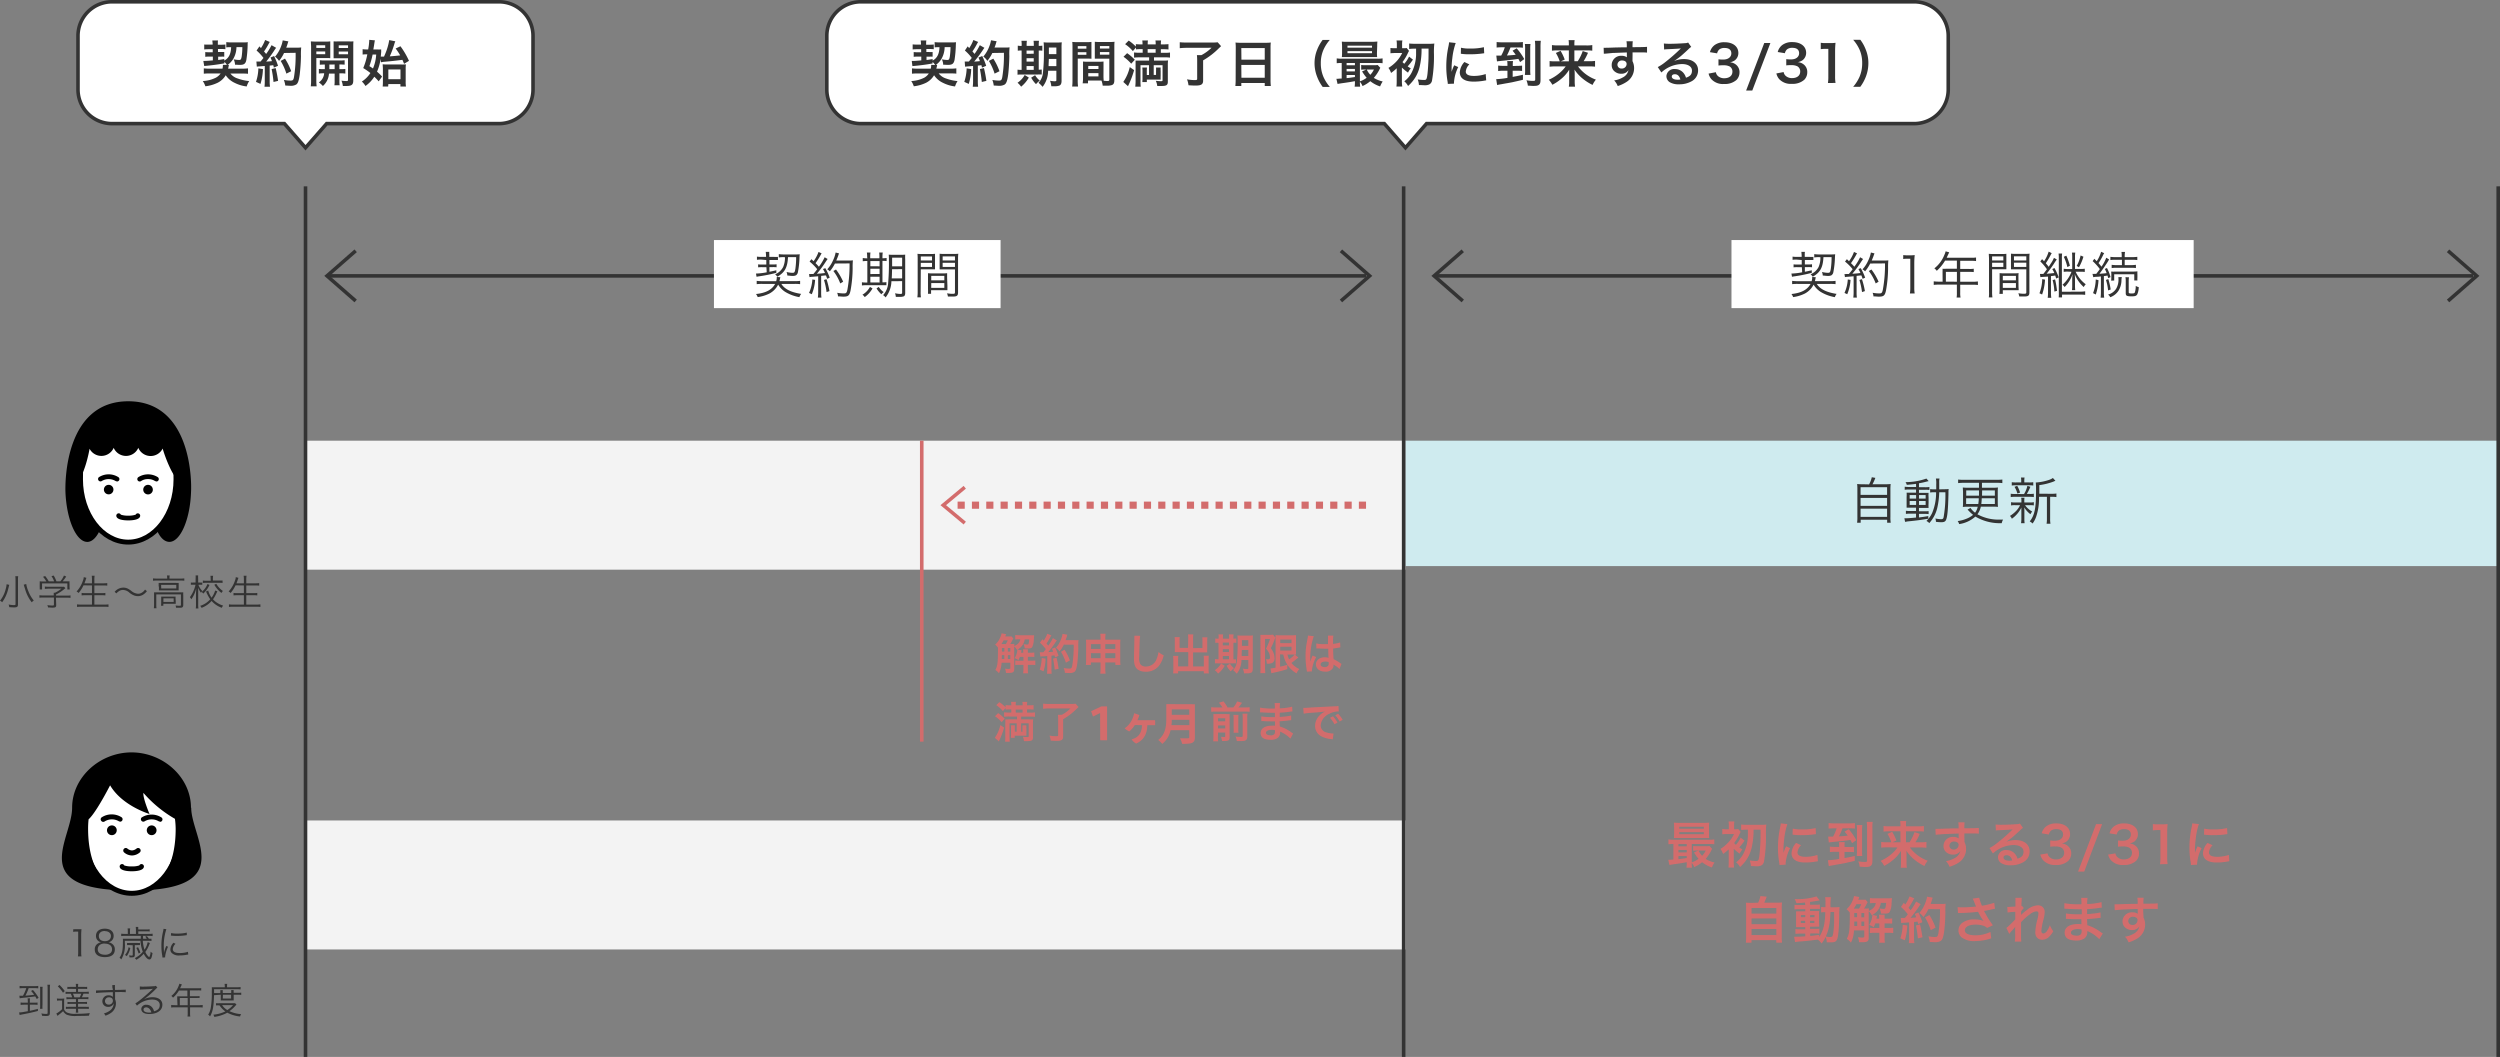
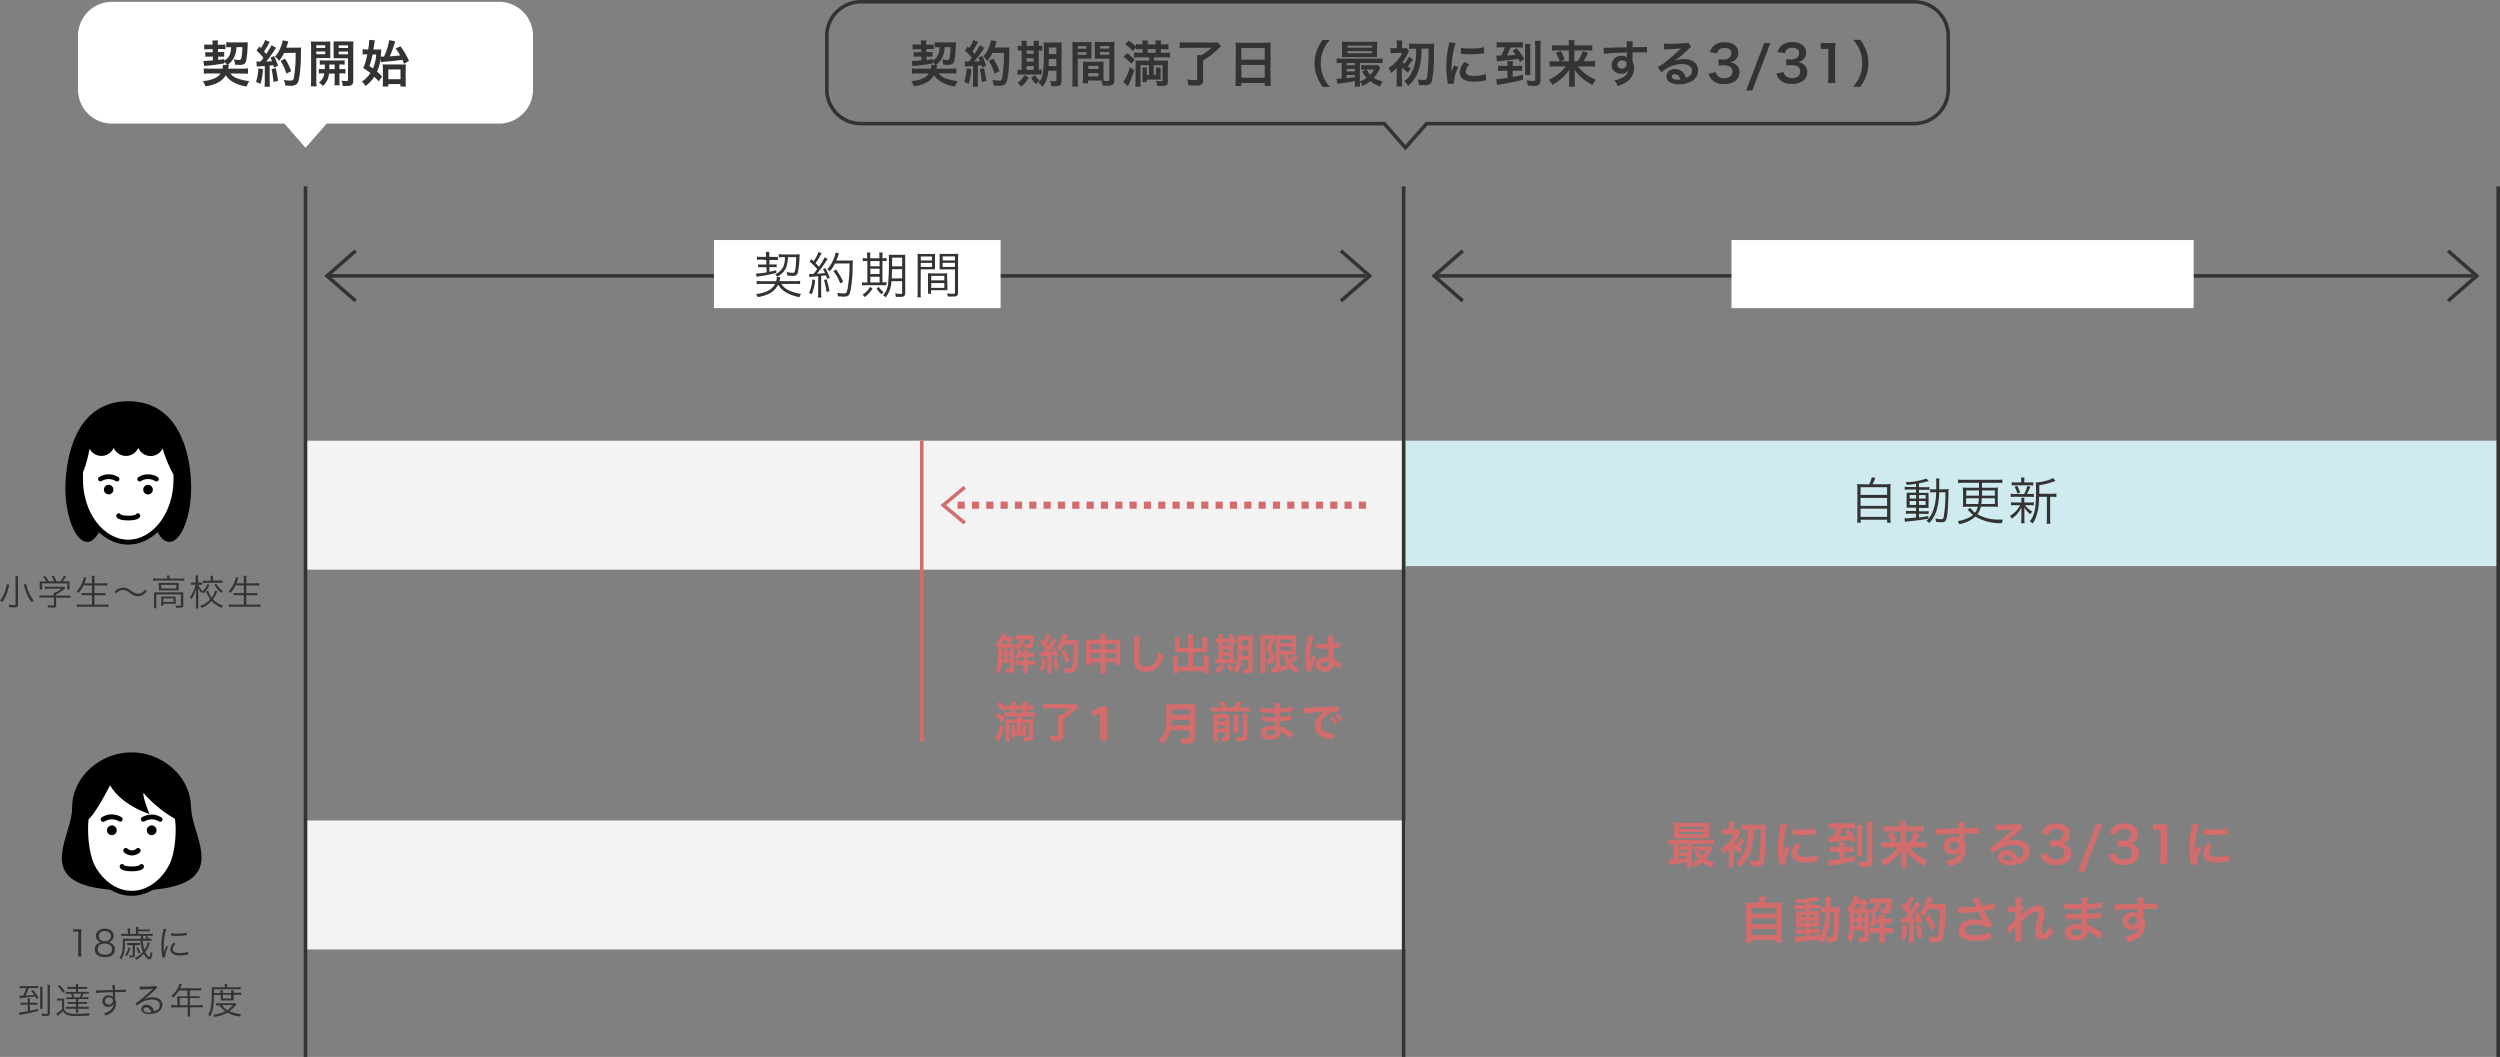
<svg xmlns="http://www.w3.org/2000/svg" viewBox="0 0 697.77 295">
  <rect x="0" y="0" width="697.77" height="295" fill="#808080" stroke="none" />
  <defs>
    <style>.cls-1,.cls-12,.cls-14,.cls-6,.cls-7,.cls-8,.cls-9{fill:none;}.cls-2{fill:#f3f3f3;}.cls-3{fill:#cfebef;}.cls-4{fill:#d36c6c;}.cls-5{fill:#333;}.cls-6,.cls-7{stroke:#333;}.cls-6{stroke-dasharray:2 0;}.cls-8,.cls-9{stroke:#d36c6c;}.cls-8{stroke-width:2px;stroke-dasharray:2;}.cls-10{fill:#fff;}.cls-11{clip-path:url(#clip-path);}.cls-12,.cls-14{stroke:#000;stroke-linecap:round;stroke-linejoin:round;}.cls-12{stroke-width:1.39px;}.cls-13{clip-path:url(#clip-path-2);}.cls-14{stroke-width:1.37px;}</style>
    <clipPath id="clip-path">
      <rect class="cls-1" x="17.28" y="210" width="38.86" height="40" />
    </clipPath>
    <clipPath id="clip-path-2">
      <rect class="cls-1" x="18.27" y="112" width="35.12" height="40" />
    </clipPath>
  </defs>
  <g id="レイヤー_2" data-name="レイヤー 2">
    <g id="レイヤー_1-2" data-name="レイヤー 1">
      <g id="img_ol" data-name="img ol">
        <path id="パス_156460" data-name="パス 156460" class="cls-2" d="M85.27,123h307v36h-307Z" />
        <path id="パス_156459" data-name="パス 156459" class="cls-3" d="M392.27,123h305v35h-305Z" />
        <path id="パス_156458" data-name="パス 156458" class="cls-2" d="M85.27,229h307v36h-307Z" />
        <path id="パス_156457" data-name="パス 156457" class="cls-4" d="M470.78,240.76a7.52,7.52,0,0,1-.08,1.42h1.54a8.73,8.73,0,0,1-.07-1.35,3.77,3.77,0,0,1,.73,1.18,9.42,9.42,0,0,0,2.17-1.36,8.73,8.73,0,0,0,2.74,1.46,7.56,7.56,0,0,1,.72-1.38,8.21,8.21,0,0,1-2.48-1,10.63,10.63,0,0,0,1.6-2.39,2,2,0,0,1,.22-.41l-.73-.8a6.17,6.17,0,0,1-1.05.06h-2.35a9.33,9.33,0,0,1-1.18-.06v1.32a6.17,6.17,0,0,1,1.05-.06H474l-1.19.53a10.66,10.66,0,0,0,1.27,1.78,7.14,7.14,0,0,1-1.89,1v-5.13H477a10.34,10.34,0,0,1,1.47.07v-1.36a7.12,7.12,0,0,1-1.46.09h-9.9a7,7,0,0,1-1.44-.09v1.36a10.7,10.7,0,0,1,1.39-.07v4.34c-.59,0-1,.07-1.2.07h-.23l.32,1.44c.35-.07.84-.15,2-.31,1.51-.22,1.51-.22,2.84-.47Zm0-1.27c-1.31.2-1.63.24-2.32.31v-.87h2.32Zm0-1.58h-2.32v-.68h2.32Zm0-1.7h-2.32v-.63h2.32Zm5.3,1.19a5.85,5.85,0,0,1-1,1.47,5.43,5.43,0,0,1-1-1.47Zm.92-6.58a8.38,8.38,0,0,1,.06-1.22,13,13,0,0,1-1.49.06h-6.89a12.68,12.68,0,0,1-1.48-.06c0,.41.06.82.06,1.22v1.89q0,.6-.06,1.2c.43,0,.81,0,1.44,0h7.11c.48,0,1,0,1.3,0a9.8,9.8,0,0,1-.05-1.21Zm-8.3-.08h6.85v.56H468.7Zm0,1.52h6.85v.58H468.7Zm19.15-.7c0,1.07,0,1.2,0,1.78a11.71,11.71,0,0,1-1.2,4.83,7.06,7.06,0,0,1-2.09,2.51,4.47,4.47,0,0,1,1.1,1.31,10.45,10.45,0,0,0,1.5-1.62,10,10,0,0,0,1.7-3.6,20.71,20.71,0,0,0,.57-5.21h1.95c0,2.49,0,2.94-.09,4.36-.05,1.13-.18,2.67-.29,3.27-.15.95-.29,1.12-.88,1.12a13.21,13.21,0,0,1-1.77-.15,4.47,4.47,0,0,1,.34,1.57c.88,0,1.06.05,1.47.05a2.84,2.84,0,0,0,1.41-.22,1.5,1.5,0,0,0,.76-1,39.22,39.22,0,0,0,.56-7.42,23.14,23.14,0,0,1,.1-3,8.73,8.73,0,0,1-1.35.07h-4a13.34,13.34,0,0,1-1.67-.08v1.52a13.34,13.34,0,0,1,1.67-.08Zm-4,5.3a14.21,14.21,0,0,0,1.7,1.4,4.93,4.93,0,0,1,.78-1.18c-.45-.27-.6-.36-.88-.56a15,15,0,0,0,1.47-1.89l-1.08-.84a8.58,8.58,0,0,1-1.34,2,4.45,4.45,0,0,1-.49-.48,13.35,13.35,0,0,0,1.51-2.52,4.75,4.75,0,0,1,.31-.59l-.65-.81a5.49,5.49,0,0,1-1,.06H484v-1a5.12,5.12,0,0,1,.08-1.17h-1.63a6.58,6.58,0,0,1,.08,1.17v1H482a8.1,8.1,0,0,1-1.3-.07v1.48a11,11,0,0,1,1.28-.07h2a9,9,0,0,1-1.79,2.54,10.38,10.38,0,0,1-2,1.62,4.36,4.36,0,0,1,.73,1.4,12.27,12.27,0,0,0,1.58-1.3,2.17,2.17,0,0,1,0,.36v3c0,.65,0,1.26-.08,1.73H484a11.09,11.09,0,0,1-.1-1.73v-3.52Zm14.53,4.48c0-.19,0-.3,0-.38a11.48,11.48,0,0,1,1.25-4.24l-1.12-.5a13.29,13.29,0,0,0-.73,1.84c0-.35,0-.46,0-.77a22.92,22.92,0,0,1,.21-3.09,19.41,19.41,0,0,1,.88-4.19l-1.85-.2a7.05,7.05,0,0,1-.21,1.3,27.26,27.26,0,0,0-.57,5.48,24.61,24.61,0,0,0,.36,4.19,6.34,6.34,0,0,1,.07.65Zm1.94-8.39a15.16,15.16,0,0,0,2.52.15,25.13,25.13,0,0,0,3-.16l1-.13-.08-1.69a15.26,15.26,0,0,1-3.81.37,9.8,9.8,0,0,1-2.59-.22Zm1,2.31a4.55,4.55,0,0,0-1.29,2.88,2.36,2.36,0,0,0,.42,1.38c.61.82,1.73,1.21,3.47,1.21a16.63,16.63,0,0,0,2.9-.26l.57-.09-.14-1.77a10.18,10.18,0,0,1-3.33.53c-1.46,0-2.23-.42-2.23-1.22a3.19,3.19,0,0,1,1-2Zm13.5,1.12v-.28a5.35,5.35,0,0,1,.07-1.06h-1.64a7.59,7.59,0,0,1,.07,1.07v.27h-1.22a10.49,10.49,0,0,1-1.37-.08v1.53a10.35,10.35,0,0,1,1.36-.09h1.23v2a24.63,24.63,0,0,1-3,.35h-.14l.25,1.65a10.18,10.18,0,0,1,1.1-.22l1.15-.21c1.26-.21,1.46-.26,2-.35.85-.19,2.21-.49,3-.69v-1.37c-1,.25-1.36.32-2.86.6v-1.72h1.34a11.15,11.15,0,0,1,1.29.07v-1.5a9.44,9.44,0,0,1-1.3.07Zm-2.2-5.18a11.45,11.45,0,0,1-1,2.31c-.49,0-.58,0-.77,0s-.4,0-.6,0l.19,1.64a3.1,3.1,0,0,1,.61-.09l.6-.07.81-.08c2.58-.27,2.85-.31,4-.48.13.23.23.41.48.91l1.16-.85a16.91,16.91,0,0,0-2.11-3.05l-1.15.66c.46.57.64.8.88,1.13-.52.07-1.08.13-2.46.21a20.38,20.38,0,0,0,1-2.24h2.09a8.92,8.92,0,0,1,1.37.07v-1.54a12.78,12.78,0,0,1-1.64.08H511.9a11,11,0,0,1-1.52-.08v1.54a13.5,13.5,0,0,1,1.42-.07Zm5.6-.91a8.16,8.16,0,0,1,.07,1.48v5.65a8.38,8.38,0,0,1-.07,1.5h1.56a12.38,12.38,0,0,1-.06-1.49v-5.68a10.13,10.13,0,0,1,.07-1.46Zm2.8-.9a12.25,12.25,0,0,1,.09,1.71v9.06c0,.35-.1.42-.65.42a9.9,9.9,0,0,1-1.8-.18,5.61,5.61,0,0,1,.4,1.51c.56,0,1,.07,1.49.07.91,0,1.29-.07,1.6-.32s.45-.59.45-1.39v-9.18a10.76,10.76,0,0,1,.08-1.7Zm8.59,7.14a10.08,10.08,0,0,1-1.28,1.48,12.23,12.23,0,0,1-3.43,2.26,7.35,7.35,0,0,1,1,1.4,12.82,12.82,0,0,0,2.37-1.57,10.21,10.21,0,0,0,2.32-2.63c0,.6,0,.87,0,1.3v2a7.65,7.65,0,0,1-.1,1.43h1.74a8.6,8.6,0,0,1-.1-1.43v-2c0-.29,0-.57-.06-1.33a11,11,0,0,0,1.87,2.16,13.85,13.85,0,0,0,3.18,2.11,6.09,6.09,0,0,1,.93-1.47,10.89,10.89,0,0,1-5-3.7H536a13.5,13.5,0,0,1,1.68.08V235a9.6,9.6,0,0,1-1.61.08h-1.47a13.78,13.78,0,0,0,1.22-2.35l-1.47-.48a12.37,12.37,0,0,1-1.38,2.83h-1v-3.05h3.43a9.13,9.13,0,0,1,1.57.08v-1.57a8.47,8.47,0,0,1-1.67.1h-3.33v-.38a6.58,6.58,0,0,1,.07-1.09h-1.68a7.83,7.83,0,0,1,.07,1.08v.39h-3.08a11.28,11.28,0,0,1-1.64-.1v1.57a13.6,13.6,0,0,1,1.56-.09h3.16v3.06h-2.25l1.11-.49a14,14,0,0,0-1.17-2.44l-1.31.59a11.24,11.24,0,0,1,1.07,2.34h-1.2a9.72,9.72,0,0,1-1.62-.08v1.58a14.84,14.84,0,0,1,1.63-.09Zm18.66-3v-.91c1.1,0,1.36,0,1.69,0,1.16,0,1.84,0,2.35.07v-1.61c-.52.06-1.61.09-4.05.1a13.17,13.17,0,0,1,.07-1.66h-1.76a7.37,7.37,0,0,1,.08,1.69l-1.19,0-2.2.05c-1.8.07-2,.07-2.38.07a3.91,3.91,0,0,1-.68,0l.06,1.67c.38-.06.38-.06,2.49-.21.61,0,1.93-.08,3.93-.14,0,.38,0,1.16,0,1.19a.49.49,0,0,0,0,.17,2.31,2.31,0,0,0-1.46-.42,2.57,2.57,0,0,0-2.77,2.36,1.15,1.15,0,0,0,0,.19,2.2,2.2,0,0,0,1,1.89,2.64,2.64,0,0,0,1.63.5,2.3,2.3,0,0,0,2.06-1,3,3,0,0,1-1.63,2,6.47,6.47,0,0,1-2.38.81,4.61,4.61,0,0,1,1,1.58,9.93,9.93,0,0,0,2.53-1.14,4.54,4.54,0,0,0,2.09-3.78,4.35,4.35,0,0,0-.45-2c0-.17,0-.28,0-.33Zm-1.61,2.31a1.29,1.29,0,0,1-1.29,1.27h-.08a1.1,1.1,0,0,1-1.19-1V236a1.21,1.21,0,0,1,1.3-1.12C546.19,234.9,546.68,235.27,546.68,235.86Zm12.93-.67c.2-.11.39-.23.58-.36s1.29-.94,1.54-1.15c.47-.41,1.5-1.32,2.2-2a3.16,3.16,0,0,1,.73-.58l-.87-1.23a2,2,0,0,1-.87.18c-1.36.1-3.07.17-4.26.17a13,13,0,0,1-1.65-.08l.07,1.68a5.08,5.08,0,0,1,.67-.07c2.54-.11,3.43-.17,4-.24h0l-.25.26a46.9,46.9,0,0,1-4.19,3.64,11.83,11.83,0,0,1-2,1.31l.95,1.51a8.65,8.65,0,0,1,5.77-2.35c1.69,0,2.77.72,2.77,1.81s-.5,1.6-1.67,2a3.66,3.66,0,0,0-.64-1.26,3,3,0,0,0-2.42-1.15,2.15,2.15,0,0,0-2.4,1.88.49.49,0,0,0,0,.12,2,2,0,0,0,.84,1.61,4.68,4.68,0,0,0,2.71.64,6.89,6.89,0,0,0,3.39-.8,3.4,3.4,0,0,0,1.9-3.09c0-1.92-1.54-3.15-3.93-3.15a6.77,6.77,0,0,0-2.94.64Zm2,5a3.54,3.54,0,0,1-.73.06c-1,0-1.66-.32-1.66-.88,0-.39.32-.65.82-.65C560.85,238.7,561.38,239.21,561.63,240.17Zm7.88-1.65a3.6,3.6,0,0,0,.79,1.57,4.38,4.38,0,0,0,3.55,1.33,4.87,4.87,0,0,0,3.45-1.13,3,3,0,0,0,.84-2,2.68,2.68,0,0,0-.68-1.93,2.93,2.93,0,0,0-2-.94,3.5,3.5,0,0,0,1.36-.54,2.55,2.55,0,0,0,1-2.06c0-1.82-1.51-3-3.85-3a4.48,4.48,0,0,0-2.75.77,3.54,3.54,0,0,0-1.33,2l2,.33a2.1,2.1,0,0,1,.59-1.07,2.31,2.31,0,0,1,1.53-.43c1.19,0,1.85.54,1.85,1.51s-.83,1.72-2.23,1.72a8.86,8.86,0,0,1-1.36-.07v1.74a10.76,10.76,0,0,1,1.5-.07,3.55,3.55,0,0,1,1.61.33,1.62,1.62,0,0,1,.78,1.47c0,1.11-.88,1.82-2.26,1.82a2.68,2.68,0,0,1-1.7-.54,1.83,1.83,0,0,1-.66-1.15Zm15.56-8.5L580,243.28h1.72l5-13.26Zm3.37,8.5a3.69,3.69,0,0,0,.78,1.57,4.4,4.4,0,0,0,3.56,1.33,4.83,4.83,0,0,0,3.44-1.13,2.92,2.92,0,0,0,.84-2,2.67,2.67,0,0,0-.67-1.93,2.93,2.93,0,0,0-2-.94,3.5,3.5,0,0,0,1.36-.54,2.58,2.58,0,0,0,1-2.06c0-1.82-1.52-3-3.85-3a4.48,4.48,0,0,0-2.75.77,3.49,3.49,0,0,0-1.33,2l2,.33a2,2,0,0,1,.59-1.07,2.31,2.31,0,0,1,1.53-.43c1.19,0,1.84.54,1.84,1.51s-.82,1.72-2.22,1.72a8.79,8.79,0,0,1-1.36-.07v1.74a10.76,10.76,0,0,1,1.5-.07,3.55,3.55,0,0,1,1.61.33,1.62,1.62,0,0,1,.78,1.47c0,1.11-.88,1.82-2.27,1.82a2.58,2.58,0,0,1-1.69-.55,1.78,1.78,0,0,1-.66-1.14ZM605,241.17a11.06,11.06,0,0,1-.12-1.82v-7.09A22.34,22.34,0,0,1,605,230a9.79,9.79,0,0,1-1.43.07h-1.29a7.27,7.27,0,0,1-1.4-.08v1.78a11.6,11.6,0,0,1,1.44-.09h.67v7.72a12.27,12.27,0,0,1-.11,1.82Zm8.23.17a3.24,3.24,0,0,1,0-.38,11.48,11.48,0,0,1,1.25-4.24l-1.12-.5a13.29,13.29,0,0,0-.73,1.84c0-.35,0-.46,0-.77a22.92,22.92,0,0,1,.21-3.09,19.41,19.41,0,0,1,.88-4.19l-1.85-.2a7.05,7.05,0,0,1-.21,1.3,27.26,27.26,0,0,0-.57,5.48,24.61,24.61,0,0,0,.36,4.19,4.39,4.39,0,0,1,.07.65Zm1.93-8.39a15.16,15.16,0,0,0,2.52.15,25.13,25.13,0,0,0,3-.16l1-.13-.08-1.69a15.26,15.26,0,0,1-3.81.37,9.8,9.8,0,0,1-2.59-.22Zm1,2.31a4.55,4.55,0,0,0-1.29,2.88,2.36,2.36,0,0,0,.42,1.38c.61.82,1.73,1.21,3.47,1.21a16.63,16.63,0,0,0,2.9-.26l.57-.09-.14-1.77a10.14,10.14,0,0,1-3.33.53c-1.45,0-2.22-.42-2.22-1.22a3.15,3.15,0,0,1,1-2ZM489,252a14,14,0,0,1-1.71-.07,14.14,14.14,0,0,1,.07,1.72v7.84a12.47,12.47,0,0,1-.08,1.62h1.58v-.71h6.91v.71h1.61a9.72,9.72,0,0,1-.08-1.62V253.6a12.37,12.37,0,0,1,.07-1.72,14.3,14.3,0,0,1-1.73.07H492.4c.25-.53.46-1,.71-1.68l-1.76-.17a7.65,7.65,0,0,1-.64,1.85Zm-.13,1.43h6.92V255h-6.92Zm0,2.92h6.92v1.6h-6.92Zm0,2.94h6.92v1.7h-6.92Zm15-6.68h-1.71a8.1,8.1,0,0,1-1.3-.07v1.29a9.44,9.44,0,0,1,1.3-.07h1.71v.6h-1.2c-.62,0-1,0-1.37,0,0,.35,0,.62,0,1.27v1.81c0,.69,0,1,0,1.33.39,0,.72,0,1.35,0h1.22v.61h-1.43a7.31,7.31,0,0,1-1.32-.07v1.32c.44,0,.87-.06,1.3-.06h1.45v.77c-1.49.09-1.75.1-2.38.1a5.88,5.88,0,0,1-.73,0l.25,1.5.81-.12c2.56-.2,3.59-.3,5.5-.58a4.15,4.15,0,0,1,1.11,1.1,9.25,9.25,0,0,0,1.12-1.83,4.13,4.13,0,0,1,.32,1.51l1.12,0c1.05,0,1.5-.21,1.75-.82.35-.82.53-2.79.6-6.4a24.65,24.65,0,0,1,.1-2.64,9.72,9.72,0,0,1-1.32.06h-1.21a17.49,17.49,0,0,1,.11-2.8h-1.61a8.82,8.82,0,0,1,.09,1.78c0,.43,0,.67,0,1h-.21a5.49,5.49,0,0,1-1-.06v1.52a7.45,7.45,0,0,1,1.16-.06,20.89,20.89,0,0,1-.36,3.7,9.8,9.8,0,0,1-1.33,3.22v-.6c-1.32.18-1.8.24-2.52.31v-.69h1.56a4.57,4.57,0,0,1,1,.07V259.2a9.5,9.5,0,0,1-1.31.06H505.2v-.62h1.3c.65,0,.93,0,1.26,0,0-.18,0-.6-.05-1.28V255.5c0-.41,0-.82.05-1.23a11.63,11.63,0,0,1-1.18,0h-1.39v-.6h1.75a4.26,4.26,0,0,1,1,.06v-1.28a6.27,6.27,0,0,1-1.3.07H505.2v-.78c.7-.1,1.4-.21,1.91-.31.19,0,.65-.11.77-.12L507,250.2a18.45,18.45,0,0,1-6.1.75,4.29,4.29,0,0,1,.49,1.12c1.05,0,1.45-.08,2.41-.16Zm0,2.8V256h-1.22v-.59Zm1.36,0h1.21V256H505.2ZM503.84,257v.62h-1.22V257Zm1.36,0h1.21v.62H505.2Zm6.72-2.46c0,.46,0,.55,0,1,0,1.13,0,1.13,0,1.62a28.06,28.06,0,0,1-.2,2.9c-.17,1.3-.27,1.47-.9,1.47a6.35,6.35,0,0,1-1.23-.14c.85-1.87,1.17-3.5,1.31-6.83Zm8.73-3.47a2.54,2.54,0,0,1-.73.05h-1.26c.23-.6.23-.6.3-.75l-1.49-.28a5.28,5.28,0,0,1-.51,1.51,5.91,5.91,0,0,1-1.59,2.17,4.14,4.14,0,0,1,.92.95v.77c0,4.06-.15,5.31-.84,6.53a5.27,5.27,0,0,1,1.17,1.09,8.66,8.66,0,0,0,.84-3.43h2.87v1.71c0,.22-.13.29-.59.29a11.49,11.49,0,0,1-1.18-.1,4.52,4.52,0,0,1,.32,1.4h.87c1.43,0,1.82-.26,1.82-1.26v-7.4a4.14,4.14,0,0,1,.88,1.16l.16-.1a.06.06,0,0,1,0,0,7.5,7.5,0,0,1-.15.93,5.93,5.93,0,0,1-.74,1.85,4.86,4.86,0,0,1,1.24.64,7.25,7.25,0,0,0,.45-1.08h1.13V259h-1.38a7.67,7.67,0,0,1-1.27-.07v1.5a7.49,7.49,0,0,1,1.26-.07h1.4v1.4a10.39,10.39,0,0,1-.09,1.37h1.63a7.82,7.82,0,0,1-.09-1.37v-1.4h1.11a9.5,9.5,0,0,1,1.31.06v-1.49a8.54,8.54,0,0,1-1.34.07H526v-1.26h.87a10.46,10.46,0,0,1,1.25.06v-1.47a5.84,5.84,0,0,1-1.25.08H526v-.11c0-.36,0-.67,0-1h-1.58a5,5,0,0,1,.08,1v.11h-.75c0-.21,0-.21.17-.78l-1.3-.28a4.74,4.74,0,0,0,1.54-1.35,4.43,4.43,0,0,0,.8-2h1.48a8.3,8.3,0,0,1-.21,1.4c-.07.21-.21.28-.57.28a5.5,5.5,0,0,1-1.08-.14A3.92,3.92,0,0,1,525,255l1,0c.87,0,1.19-.11,1.43-.46a6,6,0,0,0,.52-2.35c.05-.8.08-1.2.12-1.51a10.29,10.29,0,0,1-1.24.05h-3.45a8.06,8.06,0,0,1-1.47-.08v1.47a8.73,8.73,0,0,1,1.25-.07h.39a2.25,2.25,0,0,1-.6,1.27,3.9,3.9,0,0,1-1.34.93,6,6,0,0,1,0-.72,9.87,9.87,0,0,1-1.33.06c.21-.34.45-.77.59-1a6.68,6.68,0,0,1,.42-.79Zm-2.92,2.53h-.33a9.48,9.48,0,0,0,.73-1.23h1.37a9.57,9.57,0,0,1-.64,1.23Zm-.19,4.86c0-.22,0-.31,0-.71v-.55h.82v1.26Zm2.79,0h-.81v-1.26h.81Zm0-2.42h-.81v-1.19h.81Zm-2-1.19V256h-.8v-1.19Zm12.3,2.78a9,9,0,0,1,.91-.08l1.31-.1v4.28a10.77,10.77,0,0,1-.08,1.5h1.54a10.79,10.79,0,0,1-.09-1.5v-4.4c.26,0,.58-.06,1-.1.05.22.08.34.15.66l1.18-.49a21.67,21.67,0,0,0-1.11-2.73l-1,.42a8,8,0,0,1,.41.95c-.72.08-.77.08-1.6.13a38,38,0,0,0,2.36-3.15,6,6,0,0,1,.47-.65l-1.29-.74a15.82,15.82,0,0,1-1.51,2.45c-.2-.25-.35-.42-.59-.7a17.94,17.94,0,0,0,1.3-2.14,4.84,4.84,0,0,1,.3-.5l-1.33-.55a10.6,10.6,0,0,1-1.17,2.27l-.42-.49-.8,1.16a13,13,0,0,1,1.92,2.07c-.28.37-.33.44-.81,1h-.56a4,4,0,0,1-.6,0Zm10.83-3.86a38.11,38.11,0,0,1-.45,6.75c-.16.87-.32,1-.95,1a10.23,10.23,0,0,1-1.83-.18,6,6,0,0,1,.39,1.57c.5,0,.94.06,1.3.06a3,3,0,0,0,1.79-.37c.47-.36.72-1.13.94-2.74a50.61,50.61,0,0,0,.32-5.18,19.83,19.83,0,0,1,.07-2.44,7.26,7.26,0,0,1-1.14.06h-3.06c.17-.44.23-.6.41-1.18a5.4,5.4,0,0,1,.18-.57l-1.57-.28a8.4,8.4,0,0,1-.5,1.76,8.87,8.87,0,0,1-1.65,2.79,3.89,3.89,0,0,1,1.12,1.13,9.49,9.49,0,0,0,1.4-2.21Zm-10.4,4.34a12.77,12.77,0,0,1-.66,3.77l1.25.57a15.74,15.74,0,0,0,.69-4.14Zm3.7.2a31.24,31.24,0,0,1,.53,3.6l1.28-.31a36.22,36.22,0,0,0-.68-3.57Zm5.46.6a15.66,15.66,0,0,0-1.72-3.51l-1.22.67a15.52,15.52,0,0,1,1.6,3.55Zm6.27-4.08a4.17,4.17,0,0,1,.61,0,48.42,48.42,0,0,0,5-.34,15.61,15.61,0,0,0,1.52,2.55,6.51,6.51,0,0,0-2.43-.42,5.38,5.38,0,0,0-3.57,1,2.68,2.68,0,0,0-1,2.08,2.59,2.59,0,0,0,.82,1.89,5.76,5.76,0,0,0,3.89,1.07,14.28,14.28,0,0,0,4.44-.76l-.22-1.79a9.62,9.62,0,0,1-4.21.94c-1.9,0-2.94-.5-2.94-1.41s1.12-1.57,3-1.57a7.17,7.17,0,0,1,2.21.32,2.44,2.44,0,0,1,1,.6l1.62-.74c-.49-.66-1.1-1.57-1.48-2.21l-1-1.78c1.16-.22,1.85-.36,2.06-.42.48-.1.63-.14,1-.2l-.2-1.67a20.92,20.92,0,0,1-3.43.83,11.86,11.86,0,0,1-.77-2.24l-1.8.24c.07.12.67,1.6.91,2.22-.87.11-2.73.23-3.78.23a8.86,8.86,0,0,1-1.36-.07Zm17.62.6,0-.25,0-.83.17-.22a1,1,0,0,1,.2-.25,2.28,2.28,0,0,1,.4-.42l-.51-.59-.17,0c0-.85,0-1,.05-1.24s0-.46,0-.53a1.8,1.8,0,0,1,.05-.52l-1.78,0a4.08,4.08,0,0,1,0,.78c0,.32,0,.76,0,1.15s0,.32,0,.53c-.66,0-1.43.08-1.69.08a3.71,3.71,0,0,1-.58,0l.09,1.58a17,17,0,0,1,2.14-.2c0,.38,0,.4,0,.73,0,.54,0,.7,0,1.37-.26.29-.26.29-1.58,1.6a7,7,0,0,1-.91.8l.81,1.66a8.12,8.12,0,0,1,.65-.8,11.12,11.12,0,0,0,1-1.17l0,0c0,.38,0,.38,0,1.88a12.81,12.81,0,0,1-.1,2.23h1.81a17.83,17.83,0,0,1-.07-2.31c0-1.56,0-1.56,0-1.67,0-.39,0-.78,0-1.41a15.87,15.87,0,0,1,2.55-2.29,3.34,3.34,0,0,1,1.73-.75c.38,0,.58.18.58.52a8.88,8.88,0,0,1-.3,1.76,14.38,14.38,0,0,0-.57,3.51,2,2,0,0,0,.73,1.77,2,2,0,0,0,1.2.36,2.71,2.71,0,0,0,2.07-1,6.07,6.07,0,0,0,1-1.38,6.76,6.76,0,0,1-.94-1.68,7.08,7.08,0,0,1-.81,1.6,1.38,1.38,0,0,1-1,.71c-.36,0-.57-.25-.57-.7a17.82,17.82,0,0,1,.58-3.15,9.2,9.2,0,0,0,.35-2.14,1.8,1.8,0,0,0-1.74-1.87h-.22a5,5,0,0,0-3,1.31,10.82,10.82,0,0,0-1.71,1.46Zm22.8,5.11c-.2-.11-.27-.17-.5-.32a12.74,12.74,0,0,0-3.84-2c0-.33,0-.33-.06-1.69l1-.06c1.05-.1,1.68-.16,1.89-.2l.91-.1-.05-1.52a10.21,10.21,0,0,1-1.74.3c-1.28.14-1.28.14-2,.19,0-.87,0-1,0-1.39,1.23-.07,1.78-.11,3-.28a8.06,8.06,0,0,1,1.1-.13l-.07-1.55a18.87,18.87,0,0,1-4,.53,8.93,8.93,0,0,1,.1-1.71h-1.78a9.54,9.54,0,0,1,.07,1.77l-1,0a18.24,18.24,0,0,1-3.76-.3l0,1.56h.53c.94.07,2.75.14,3.43.14h.89c0,.8,0,1.27,0,1.4l-1.15,0a18.75,18.75,0,0,1-3.26-.23l0,1.51H577c1.17.09,1.68.1,2.54.1l1.4,0a6.55,6.55,0,0,0,0,.75v.31c0,.11,0,.22,0,.34a7.3,7.3,0,0,0-.94-.06c-2.35,0-3.74.9-3.74,2.42s1.18,2.19,3.22,2.19a3.82,3.82,0,0,0,2.31-.6,2.19,2.19,0,0,0,.79-1.89v-.16a6.41,6.41,0,0,1,.75.35,9.44,9.44,0,0,1,2.59,1.92Zm-5.91-1.08v.34a1.86,1.86,0,0,1-.17.9,1.46,1.46,0,0,1-1.22.45c-1,0-1.6-.33-1.6-.84s.69-1,1.82-1a5.12,5.12,0,0,1,1.17.13Zm17.19-4.88v-.91c1.11,0,1.36,0,1.69,0,1.17,0,1.84,0,2.36.07l0-1.61c-.52.06-1.61.09-4,.1a13.17,13.17,0,0,1,.07-1.66h-1.76a7.43,7.43,0,0,1,.08,1.7l-1.19,0-2.2.05c-1.8.07-2,.07-2.38.07a5.15,5.15,0,0,1-.68,0l.05,1.66c.38-.05.38-.05,2.5-.21.61,0,1.93-.08,3.93-.14,0,.38,0,1.16,0,1.19a1,1,0,0,0,0,.17,2.31,2.31,0,0,0-1.46-.42,2.58,2.58,0,0,0-2.78,2.36v.19a2.19,2.19,0,0,0,1,1.89,2.63,2.63,0,0,0,1.63.5,2.29,2.29,0,0,0,2.05-1,2.93,2.93,0,0,1-1.62,2.05,6.47,6.47,0,0,1-2.38.81,4.61,4.61,0,0,1,1,1.58,9.77,9.77,0,0,0,2.53-1.14,4.51,4.51,0,0,0,2.09-3.78,4.23,4.23,0,0,0-.45-2c0-.17,0-.28,0-.33Zm-1.61,2.31a1.28,1.28,0,0,1-1.29,1.27h-.08a1.1,1.1,0,0,1-1.19-1V257a1.21,1.21,0,0,1,1.3-1.12C596.14,255.9,596.63,256.27,596.63,256.86Z" />
        <path id="パス_156456" data-name="パス 156456" class="cls-5" d="M20.41,260.08a6.36,6.36,0,0,1,.87-.06h.54v5.79a6.08,6.08,0,0,1-.08,1.13h1a6.08,6.08,0,0,1-.08-1.13V261a15.39,15.39,0,0,1,.09-1.66,5.78,5.78,0,0,1-.83,0h-.63a4.57,4.57,0,0,1-.83,0ZM30.27,263a1.75,1.75,0,0,0,1.45-1.8c0-1.23-.94-2-2.47-2s-2.46.77-2.46,2a1.75,1.75,0,0,0,1.45,1.8,2.1,2.1,0,0,0-.9.34,1.85,1.85,0,0,0-.89,1.66c0,1.38,1,2.14,2.84,2.14s2.76-.77,2.76-2.14a1.83,1.83,0,0,0-.75-1.57A2,2,0,0,0,30.27,263Zm-1-3.11c1,0,1.69.53,1.69,1.37s-.63,1.43-1.68,1.43-1.69-.54-1.69-1.43S28.23,259.85,29.25,259.85Zm0,3.49c1.23,0,2,.59,2,1.57a1.3,1.3,0,0,1-.38,1,2.25,2.25,0,0,1-1.61.52c-1.24,0-2-.56-2-1.51S28,263.34,29.25,263.34ZM39.93,262c0-.18,0-.18,0-.79h1.67a7.73,7.73,0,0,1,1,.06v-.67a7.46,7.46,0,0,1-1,.06h-3v-.72H40.9a5.08,5.08,0,0,1,.87.05v-.63a4.25,4.25,0,0,1-.87.06H38.59a5.65,5.65,0,0,1,0-.71h-.71a5.69,5.69,0,0,1,.06.83v1.12H36.28v-.69a4.06,4.06,0,0,1,.06-.85h-.73a5.93,5.93,0,0,1,.06.84v.7h-.84a7.73,7.73,0,0,1-1-.06v.67a7.46,7.46,0,0,1,1-.06H39.3c0,.6,0,.6,0,.79h-4a8,8,0,0,1-1,0,9.39,9.39,0,0,1,0,1.06c0,2.16-.25,3.28-.94,4.26a2.14,2.14,0,0,1,.49.46,7.61,7.61,0,0,0,1-4.52v-.68h4.36a9.73,9.73,0,0,0,.65,3.06,6.48,6.48,0,0,1-2.24,1.78,2.36,2.36,0,0,1,.42.47,7.39,7.39,0,0,0,2.07-1.7c.52,1,1.09,1.6,1.57,1.6s.67-.4.89-1.79a1.45,1.45,0,0,1-.55-.4,3,3,0,0,1-.37,1.56h0l-.08-.05a3.53,3.53,0,0,1-1-1.43,8.39,8.39,0,0,0,1.1-2.07,2.87,2.87,0,0,1,.18-.4l-.63-.25a5.8,5.8,0,0,1-.89,2.11,10.05,10.05,0,0,1-.47-2.49h1.51a5.56,5.56,0,0,1,.91.05v-.63a4.53,4.53,0,0,1-.74,0,5.58,5.58,0,0,0-.55-.73l-.46.17a4,4,0,0,1,.44.56Zm-2.88,1.83v2.67c0,.16-.07.21-.29.21a3,3,0,0,1-.73-.09,2.94,2.94,0,0,1,.12.59c.22,0,.45,0,.67,0,.62,0,.81-.17.81-.72v-2.7h.69a3.78,3.78,0,0,1,.75,0v-.61a3.89,3.89,0,0,1-.76,0H36.25a4.2,4.2,0,0,1-.79,0v.61a4.2,4.2,0,0,1,.79,0Zm1,.74a8.82,8.82,0,0,1,.64,1.56l.5-.24a11.9,11.9,0,0,0-.66-1.51Zm-2.17-.19a4.37,4.37,0,0,1-1,2.16,2.34,2.34,0,0,1,.49.33,5.92,5.92,0,0,0,1-2.27Zm9.76-5.14a5.35,5.35,0,0,1-.14.8,16.54,16.54,0,0,0-.45,4,14.13,14.13,0,0,0,.26,2.83c0,.19,0,.24.06.4l.72-.06V267a8.81,8.81,0,0,1,.81-2.75l-.48-.23a8.94,8.94,0,0,0-.65,1.95c0-.53-.06-1.12-.06-1.9a15,15,0,0,1,.3-3.13,14.46,14.46,0,0,1,.42-1.6Zm2.06,1.89a12.28,12.28,0,0,0,1.6.1,17.12,17.12,0,0,0,2.15-.13l.69-.09,0-.71a11,11,0,0,1-2.68.27,6.94,6.94,0,0,1-1.7-.15Zm.73,2a2.76,2.76,0,0,0-.87,1.86,1.4,1.4,0,0,0,.3.92,2.77,2.77,0,0,0,2.29.76,10.79,10.79,0,0,0,2.05-.2l.35-.05-.1-.77a6.66,6.66,0,0,1-2.3.35c-1.29,0-1.92-.36-1.92-1.1a2.31,2.31,0,0,1,.75-1.47ZM7.33,275.8a10.93,10.93,0,0,1-.91,2.11l-.65,0H5.4l.1.71c.21,0,.34-.05.57-.08,1.59-.16,2.94-.32,3.52-.41l.26,0c.17.28.22.36.41.72l.51-.37a12.55,12.55,0,0,0-1.58-2.17l-.52.28a9.6,9.6,0,0,1,.86,1.05c-.73.11-1.39.18-2.44.26A12.74,12.74,0,0,0,8,275.8H9.68a7.93,7.93,0,0,1,1,.06v-.69a6.17,6.17,0,0,1-1.05.06H6.47a5.6,5.6,0,0,1-1-.06v.69a7.93,7.93,0,0,1,1-.06Zm1,4.06v-.39a4.52,4.52,0,0,1,.05-.82H7.7a5.52,5.52,0,0,1,.06.81v.4H6.67a7,7,0,0,1-.92-.06v.68a7,7,0,0,1,.92-.06H7.76v1.82l-1,.17a7.65,7.65,0,0,1-1.43.17l.15.72c.51-.12.51-.12,1.35-.28,1.3-.25,2.16-.44,3.75-.85v-.59c-.81.22-1.32.35-2.24.54v-1.7H9.6a5.2,5.2,0,0,1,.88.05v-.66a5.43,5.43,0,0,1-.9.05Zm2.83-4.44a6.63,6.63,0,0,1,.05,1.09v3.94a7,7,0,0,1-.05,1.12h.7a7,7,0,0,1,0-1.12v-3.94a8,8,0,0,1,.05-1.09Zm2.06-.57a6.68,6.68,0,0,1,.07,1.18v6.66c0,.26-.07.3-.45.3a6.31,6.31,0,0,1-1.3-.14,2.17,2.17,0,0,1,.19.66,9.42,9.42,0,0,0,1.06.06c.91,0,1.13-.17,1.13-.9v-6.61a8.18,8.18,0,0,1,.06-1.21Zm8,1.18v.82H19.3a6.57,6.57,0,0,1-1-.05v.61a6.57,6.57,0,0,1,1-.05h.45a6.09,6.09,0,0,1,.39,1h-.6a5.48,5.48,0,0,1-1-.05v.61a6.57,6.57,0,0,1,1-.05H21.2v.82H19.84a6.44,6.44,0,0,1-1-.05v.6a8,8,0,0,1,1-.05H21.2V281H19.39a6.57,6.57,0,0,1-1,0v.61a6.57,6.57,0,0,1,1-.05H21.2v.14c0,.31,0,.63-.05.94h.69c0-.31-.05-.62-.05-.93v-.15h2a8.21,8.21,0,0,1,1,.05V281a6.57,6.57,0,0,1-1,0h-2v-.83h1.5a7.72,7.72,0,0,1,1,.05v-.6a6.31,6.31,0,0,1-1,.05H21.79v-.82h1.88a6.37,6.37,0,0,1,1,.05v-.61a5.48,5.48,0,0,1-1,.05h-.82a8.92,8.92,0,0,0,.44-1h.49a6.7,6.7,0,0,1,1,.05v-.61a6.57,6.57,0,0,1-1,.05h-2V276h1.55a6.18,6.18,0,0,1,1,.05v-.61a8.37,8.37,0,0,1-1,0H21.79a5.92,5.92,0,0,1,.05-.84h-.69a7.89,7.89,0,0,1,.05.84H19.8a6.7,6.7,0,0,1-1,0v.61a6.31,6.31,0,0,1,1-.05Zm1.45,1.33a5.87,5.87,0,0,1-.42,1H20.75a6.09,6.09,0,0,0-.39-1Zm-6.54-2.06a9.23,9.23,0,0,1,1.46,1.78l.49-.46a11.5,11.5,0,0,0-1.48-1.71Zm-.2,4a3.64,3.64,0,0,1,.74-.05h.66v2.42a6.6,6.6,0,0,1-1.61,1.21l.33.66.39-.33a11.6,11.6,0,0,0,1.18-1,2.53,2.53,0,0,0,1,1,6.46,6.46,0,0,0,2.89.34c1.07,0,2.38,0,3.33-.07a3,3,0,0,1,.23-.72,29.27,29.27,0,0,1-3.86.19,5.21,5.21,0,0,1-2.53-.36,1.62,1.62,0,0,1-.78-.85v-2a7.53,7.53,0,0,1,.05-1.06,4.9,4.9,0,0,1-.77.05h-.52a4.09,4.09,0,0,1-.78-.05Zm15.59-3-2.42.08-1.9.06h-.4l0,.73c.67-.11,2.69-.21,4.7-.25v.52c0,.12,0,.22,0,.26,0,.37,0,.41,0,.55a1.54,1.54,0,0,0-1.16-.45,1.67,1.67,0,0,0-1.77,1.55v.1a1.55,1.55,0,0,0,1.52,1.58h.12a1.58,1.58,0,0,0,1.26-.54,1.47,1.47,0,0,0,.27-.49,2.62,2.62,0,0,1-1.12,2.11,5.09,5.09,0,0,1-1.62.75,2.3,2.3,0,0,1,.44.63,6.38,6.38,0,0,0,1.58-.81,3.22,3.22,0,0,0,1.34-2.61,3,3,0,0,0-.24-1.18v-2l1.07,0a17.4,17.4,0,0,1,1.91.05v-.71c-.33,0-1.1.06-3,.07v-.11a8.65,8.65,0,0,1,0-1.25h-.75a3.77,3.77,0,0,1,0,.58Zm0,2.92a1.12,1.12,0,0,1-1.06,1.18H30.3a1,1,0,0,1-1-.9v-.09a1.06,1.06,0,0,1,1.06-1.05h.05a1.3,1.3,0,0,1,.67.16A.71.71,0,0,1,31.47,279.26Zm7.51-3a4.93,4.93,0,0,1,.54-.05c1.52-.05,2.72-.12,3-.18h.09l0,0,0,0,0,0-.14.14c-.69.68-2.27,2.07-3.34,2.92a10.65,10.65,0,0,1-1.4,1l.45.64a6.47,6.47,0,0,1,4.21-1.71c1.35,0,2.15.57,2.15,1.53s-.55,1.46-1.6,1.75a2.84,2.84,0,0,0-.46-1,2,2,0,0,0-1.65-.82,1.3,1.3,0,0,0-1.45,1.14v0c0,.92.81,1.44,2.22,1.44,2.22,0,3.67-1,3.67-2.59,0-1.28-1.07-2.1-2.74-2.1a5.1,5.1,0,0,0-2.45.62l0,0a24.75,24.75,0,0,0,3.29-2.84,1.88,1.88,0,0,1,.51-.42l-.42-.55a1,1,0,0,1-.48.11c-.9.07-2.23.13-3.06.13a5,5,0,0,1-.94-.06Zm3.28,6.33a3.54,3.54,0,0,1-.73.07,2.53,2.53,0,0,1-1.12-.23.68.68,0,0,1-.4-.61c0-.38.31-.62.81-.62C41.54,281.24,42,281.72,42.26,282.63Zm7.23-2h-.76a8.43,8.43,0,0,1-1-.06v.72a8.43,8.43,0,0,1,1-.06h3.61v1.65a4.85,4.85,0,0,1-.06.93h.79a4.17,4.17,0,0,1-.07-.93v-1.65h2.52a8.43,8.43,0,0,1,1,.06v-.72a5.65,5.65,0,0,1-1,.06H53v-2h1.82a8.64,8.64,0,0,1,.88,0V278a5.26,5.26,0,0,1-.89.05H53v-1.63h2.26a5.43,5.43,0,0,1,.9.05v-.68a5.43,5.43,0,0,1-.9.05h-5l.38-.81.13-.27-.71-.2a3.7,3.7,0,0,1-.25.73,6.5,6.5,0,0,1-2,2.69,1.57,1.57,0,0,1,.48.48,8.35,8.35,0,0,0,1.66-2h2.35v1.63H50.17c-.28,0-.5,0-.71,0a5.83,5.83,0,0,1,0,.59Zm.65,0v-2h2.2v2Zm11.43-2.91v1q0,.3,0,.6a5.77,5.77,0,0,1,.72,0h2.23a4.71,4.71,0,0,1,.65,0q0-.3,0-.6v-1h1.2a5.56,5.56,0,0,1,.91.05v-.64a5.56,5.56,0,0,1-.91.05h-1.2V277a3.77,3.77,0,0,1,0-.67h-.69a4.87,4.87,0,0,1,0,.66v.16H62.18V277a4.73,4.73,0,0,1,0-.65h-.69a4.87,4.87,0,0,1,0,.66v.16H59.75v-1.07h6.4a7.25,7.25,0,0,1,1,.05v-.66a6.64,6.64,0,0,1-1.09.06H63.37v-.29a3.49,3.49,0,0,1,.05-.65h-.74a3.49,3.49,0,0,1,.06.65v.29H60.11c-.39,0-.71,0-1,0a10,10,0,0,1,0,1.22,23.82,23.82,0,0,1-.3,4.62,5.15,5.15,0,0,1-.71,1.81,2.24,2.24,0,0,1,.53.49c.82-1.51,1-2.69,1.11-5.93Zm.61,0H64.5v1.05H62.18ZM65.61,280l-.69,0H61.29a5.65,5.65,0,0,1-1,0v.62a6.57,6.57,0,0,1,1,0,6.13,6.13,0,0,0,1.61,1.68,10.35,10.35,0,0,1-3.36.91,2,2,0,0,1,.28.62,10.82,10.82,0,0,0,3.63-1.18A9.44,9.44,0,0,0,67,283.71a2.63,2.63,0,0,1,.3-.66,9,9,0,0,1-3.26-.83,9,9,0,0,0,1.62-1.46l.34-.38Zm-.57.55a6.72,6.72,0,0,1-1.6,1.36A4.35,4.35,0,0,1,62,280.54Z" />
        <path id="パス_156455" data-name="パス 156455" class="cls-6" d="M85.27,52V295" />
        <path id="パス_156454" data-name="パス 156454" class="cls-6" d="M391.77,52V295" />
        <path id="パス_156453" data-name="パス 156453" class="cls-7" d="M697.27,52V295" />
        <path id="パス_156452" data-name="パス 156452" class="cls-7" d="M91.27,77h290" />
        <path id="パス_74108" data-name="パス 74108" class="cls-7" d="M99.27,70l-8,7,8,7" />
        <path id="パス_75931" data-name="パス 75931" class="cls-7" d="M374.27,70l8,7-8,7" />
        <path id="パス_156451" data-name="パス 156451" class="cls-7" d="M400.27,77h290" />
        <path id="パス_74108-2" data-name="パス 74108-2" class="cls-7" d="M408.27,70l-8,7,8,7" />
        <path id="パス_75931-2" data-name="パス 75931-2" class="cls-7" d="M683.27,70l8,7-8,7" />
        <path id="パス_156450" data-name="パス 156450" class="cls-8" d="M267.27,141h115" />
        <path id="パス_74108-3" data-name="パス 74108-3" class="cls-9" d="M269.27,136l-6,5,6,5" />
        <path id="パス_156449" data-name="パス 156449" class="cls-4" d="M283.85,200v.78h-2.36a6.77,6.77,0,0,1-.9,0,10.07,10.07,0,0,1,0,1v3.84a12.75,12.75,0,0,1-.07,1.38h1.31a9.72,9.72,0,0,1-.06-1.32v-3.8h2v2.34h-.53v-.88c0-.31,0-.61,0-.92h-1.11a7,7,0,0,1,.05.92v1.59a7.72,7.72,0,0,1-.05,1h1.08v-.6h2.46l.81,0c0-.3,0-.6,0-.9v-1.06a7,7,0,0,1,0-.92h-1.1c0,.3,0,.61,0,.92v.86H285v-2.34h2.11v3.56c0,.24-.05.27-.37.27a10.2,10.2,0,0,1-1.24-.1,4.39,4.39,0,0,1,.28,1.23l.54,0h.46c1.2,0,1.53-.22,1.53-1V202a8.45,8.45,0,0,1,.06-1.23,11.64,11.64,0,0,1-1.32,0H285V200h2.53a9.89,9.89,0,0,1,1.33.08v-1.25a7.42,7.42,0,0,1-1.33.07h-.88V198h.65a11.66,11.66,0,0,1,1.18.06v-1.26q-.6.06-1.2.06h-.63v-.08a6.65,6.65,0,0,1,.06-.89h-1.35a6.65,6.65,0,0,1,.06.89v.08H283.5v-.08a4.44,4.44,0,0,1,.06-.89H282.2a6.65,6.65,0,0,1,.06.89v.08h-.41a9.33,9.33,0,0,1-1.18-.06v.6a10.29,10.29,0,0,0-1.74-1.42l-.86.82a9.67,9.67,0,0,1,1.84,1.66l.76-.85v.45a7.58,7.58,0,0,1,1.16-.06h.44v.88h-.74a8.93,8.93,0,0,1-1.27-.08v1.26a9.5,9.5,0,0,1,1.31-.08Zm-.35-1.1v-.87h1.91v.87Zm-5.79,1a10.41,10.41,0,0,1,1.85,1.66l.87-.94a10.25,10.25,0,0,0-1.84-1.58Zm1.5,2.47a10.36,10.36,0,0,1-1.54,3.56l1.12,1a2.83,2.83,0,0,1,.2-.43,23.43,23.43,0,0,0,1.27-3.42Zm19.56-4.63a10.24,10.24,0,0,1-2.42,1.77h-1.07q.06.6.06,1.2v4.48c0,.23-.12.29-.54.29a9.9,9.9,0,0,1-1.88-.18,6.28,6.28,0,0,1,.35,1.42c1.08.06,1.24.07,1.69.07,1.33,0,1.77-.3,1.77-1.18v-4.87a18,18,0,0,0,3.82-2.95c.22-.19.25-.23.48-.46l-.82-.92a9.43,9.43,0,0,1-1.3.06h-6.14a14.81,14.81,0,0,1-1.63-.07v1.43a12.78,12.78,0,0,1,1.64-.09Zm40.58-.29a8,8,0,0,1-1.29-.07v1.3a8,8,0,0,1,1.29-.07h8.14a8,8,0,0,1,1.29.07v-1.3a8,8,0,0,1-1.29.07h-1.84a12.1,12.1,0,0,0,1-1.3l-1.36-.38a6.12,6.12,0,0,1-1.06,1.68h-1.62a9.9,9.9,0,0,0-1.12-1.69l-1.3.37a7.78,7.78,0,0,1,1,1.32Zm.62,7h2v1c0,.21-.06.26-.35.26a7.93,7.93,0,0,1-.84-.07,4.66,4.66,0,0,1,.29,1.17h.75c1.12,0,1.38-.22,1.38-1.15V200.5a11,11,0,0,1,0-1.2,7.74,7.74,0,0,1-1.07,0h-2.33a10.49,10.49,0,0,1-1.12,0c0,.3,0,.49,0,1.08v5.18a10.32,10.32,0,0,1-.06,1.36H340a7.79,7.79,0,0,1-.07-1.28Zm0-1.13v-.84h2v.84Zm0-2v-.84h2v.84Zm4.28-1.8a7.07,7.07,0,0,1,.06,1.13v2.59a9.08,9.08,0,0,1,0,1.28h1.36a9.36,9.36,0,0,1-.05-1.3v-2.56a7.26,7.26,0,0,1,.06-1.14Zm2.54-.32a8.51,8.51,0,0,1,.06,1.24v4.86c0,.34-.06.38-.56.38a10.15,10.15,0,0,1-1.46-.12,4,4,0,0,1,.37,1.27c.76,0,1,0,1.3,0,.77,0,1.09-.09,1.34-.33a1.36,1.36,0,0,0,.28-1v-5.05a6.72,6.72,0,0,1,.07-1.27Zm14.13,5.53c-.17-.1-.23-.15-.43-.28a10.7,10.7,0,0,0-3.29-1.69l-.05-1.45.82-.05c.9-.08,1.44-.14,1.62-.17s.58-.07.78-.08l0-1.32a8.19,8.19,0,0,1-1.48.26c-1.1.12-1.1.12-1.7.16,0-.75,0-.89,0-1.19,1.06-.06,1.53-.1,2.58-.24a7.68,7.68,0,0,1,.95-.11l-.06-1.33a16.09,16.09,0,0,1-3.46.46,7.9,7.9,0,0,1,.08-1.46h-1.52a9.49,9.49,0,0,1,.06,1.51l-.9,0a15.93,15.93,0,0,1-3.23-.25v1.33h.46c.8.06,2.35.12,2.94.12h.75c0,.68,0,1.09,0,1.2l-1,0a15.46,15.46,0,0,1-2.8-.2l0,1.3h.45c1,.08,1.44.09,2.17.09l1.2,0c0,.48,0,.48,0,.65v.27a2.62,2.62,0,0,1,0,.28,5.36,5.36,0,0,0-.8,0c-2,0-3.2.76-3.2,2.07s1,1.87,2.76,1.87a3.15,3.15,0,0,0,2-.52,1.87,1.87,0,0,0,.67-1.62v-.13a4.22,4.22,0,0,1,.65.3,8.15,8.15,0,0,1,2.22,1.64Zm-5.06-.93v.29a1.48,1.48,0,0,1-.15.77,1.22,1.22,0,0,1-1,.38c-.85,0-1.37-.27-1.37-.72s.59-.82,1.56-.82A4.19,4.19,0,0,1,355.86,203.8Zm8-4.6a16.38,16.38,0,0,1,2-.24c2.33-.17,3.07-.24,4-.38a5.38,5.38,0,0,0-1.67,1.21,4.21,4.21,0,0,0-1.14,2.82,3.23,3.23,0,0,0,1.72,2.89,7.25,7.25,0,0,0,2.81.79l.41.07.21-1.63H372a7.22,7.22,0,0,1-1.79-.31,2,2,0,0,1-1.6-2,3.91,3.91,0,0,1,2.42-3.2,5.4,5.4,0,0,1,2.38-.65l.25,0-.08-1.53a6.42,6.42,0,0,1-1.24.1l-6.13.31c-1.76.12-1.76.12-2,.12h-.46Zm7.34,1.15a8,8,0,0,1,1.26,1.79l.84-.45a7.85,7.85,0,0,0-1.26-1.76Zm3.53.56a7.12,7.12,0,0,0-1.25-1.69l-.8.42a8.78,8.78,0,0,1,1.22,1.74Z" />
        <path id="パス_156448" data-name="パス 156448" class="cls-9" d="M257.27,123v84" />
        <path id="パス_156447" data-name="パス 156447" class="cls-10" d="M199.27,67h80V86h-80Z" />
        <path id="パス_156446" data-name="パス 156446" class="cls-5" d="M221.75,79.24a11.79,11.79,0,0,1,1.57.07v-.92a10.52,10.52,0,0,1-1.58.08h-4.19c.06-.21.1-.4.14-.6s.07-.33.11-.5l-1-.06c0,.13,0,.2,0,.27a3.55,3.55,0,0,1-.16.9h-3.82a11,11,0,0,1-1.62-.09v.92a12.55,12.55,0,0,1,1.62-.07h3.53c-.9,1.63-2.6,2.54-5.35,2.82a2.92,2.92,0,0,1,.48.86,10.32,10.32,0,0,0,3.29-1,5.79,5.79,0,0,0,2.42-2.48,6.21,6.21,0,0,0,1.93,2,11.42,11.42,0,0,0,4,1.5,3.08,3.08,0,0,1,.49-.91c-2.86-.45-4.66-1.36-5.53-2.79Zm-7.87-6.66,0,1.26h-1.19a6.64,6.64,0,0,1-1.09-.06v.84a7.81,7.81,0,0,1,1.08-.05h1.23L214,76a18,18,0,0,1-2.74.34H211l.16.91.52-.1a41.21,41.21,0,0,0,5-1v-.72c-.88.21-1.2.28-1.93.42l0-1.3h1a7.11,7.11,0,0,1,1,.05v-.84a7,7,0,0,1-1,.06h-1l0-1.26h1.31c.36,0,.71,0,1.07,0v-.86a9.58,9.58,0,0,1-1.07,0h-1.34v-.66a3.78,3.78,0,0,1,0-.75h-1c.05.35.07.74.09,1.09v.31h-1.46a5.6,5.6,0,0,1-1.08-.07v.9a7.83,7.83,0,0,1,1.08-.07Zm5.21-.79a6.52,6.52,0,0,1-.52,2.76,4.37,4.37,0,0,1-2.23,2,2.81,2.81,0,0,1,.6.69c2.09-1.18,2.86-2.58,3-5.48h2.27A22,22,0,0,1,222,75c-.16,1-.28,1.15-.82,1.15a7.64,7.64,0,0,1-1.65-.24,3.25,3.25,0,0,1,.22,1c.43,0,.85.09,1.28.1h.35a1.72,1.72,0,0,0,.83-.2,1.38,1.38,0,0,0,.5-.88,24.84,24.84,0,0,0,.44-4.13,7.74,7.74,0,0,1,.07-.83,12.73,12.73,0,0,1-1.28.05h-3.11a11.92,11.92,0,0,1-1.46-.09v.93a8.12,8.12,0,0,1,1.3-.09Zm6.85,5.56a4.81,4.81,0,0,1,.85-.1l1.57-.14v4.51a11.48,11.48,0,0,1-.09,1.44h1a9.66,9.66,0,0,1-.08-1.42V77l1-.11.35,0c.14.36.19.49.33.93l.71-.32a15.62,15.62,0,0,0-1.23-2.66l-.65.25a9.61,9.61,0,0,1,.56,1.11c-1,.13-1.21.14-2.26.21a32.11,32.11,0,0,0,2.59-3.54c.2-.28.28-.41.41-.58l-.83-.49a14.31,14.31,0,0,1-1.61,2.65,13.25,13.25,0,0,0-.94-1,22,22,0,0,0,1.39-2.2,3.55,3.55,0,0,1,.32-.53l-.87-.4a10.39,10.39,0,0,1-1.38,2.59l-.6-.57-.52.66a13.91,13.91,0,0,1,2.13,2.14c-.41.55-.55.73-1.07,1.34-.22,0-.64,0-.71,0a2.74,2.74,0,0,1-.5,0Zm11.18-3.83a39.1,39.1,0,0,1-.6,7.32c-.2.9-.35,1.06-1,1.06a11.71,11.71,0,0,1-1.86-.18,3.21,3.21,0,0,1,.24,1c.56,0,1.08.08,1.48.08,1.35,0,1.7-.29,2-1.64a35.45,35.45,0,0,0,.6-6.34,19.49,19.49,0,0,1,.07-2.16,7.26,7.26,0,0,1-1.14.06h-3.5c.19-.45.3-.73.41-1,.25-.7.25-.7.36-1l-.95-.24a8.63,8.63,0,0,1-.78,2.31,8.83,8.83,0,0,1-1.57,2.39,2.8,2.8,0,0,1,.73.55,11.23,11.23,0,0,0,1.43-2.18ZM226.73,78a10.44,10.44,0,0,1-.92,3.76l.77.36a12.29,12.29,0,0,0,.92-4Zm3.25.14a19.36,19.36,0,0,1,.72,3.38l.81-.27a22.51,22.51,0,0,0-.83-3.33Zm5.35.49a16.62,16.62,0,0,0-2-3.41l-.73.42a13.24,13.24,0,0,1,1.92,3.47Zm16.46-.16v3.26c0,.22-.11.31-.44.31a7.21,7.21,0,0,1-1.54-.19,3.81,3.81,0,0,1,.22,1l1.11,0a2.72,2.72,0,0,0,1.13-.15c.25-.14.38-.43.38-.91V72.42a12.18,12.18,0,0,1,0-1.35,11.74,11.74,0,0,1-1.33.05h-1.93a11.92,11.92,0,0,1-1.34-.05,13,13,0,0,1,.05,1.65,61.3,61.3,0,0,1-.23,6.5,5.51,5.51,0,0,1-1.39,3.16,2.22,2.22,0,0,1,.69.64,7.47,7.47,0,0,0,1.63-4.53Zm0-3.35V77.7h-2.9c.06-.9.06-1.19.09-2.56Zm0-.78H249V71.91h2.8Zm-9.7-2.24H242a6.07,6.07,0,0,1-1.2-.09v.91a6.91,6.91,0,0,1,1.2-.07h.08v6h-.39a6,6,0,0,1-1.12-.07v.9a6.07,6.07,0,0,1,1.13-.07h4.43c.54,0,1,0,1.27,0v-.87a6.7,6.7,0,0,1-1.1.07v-6a7.58,7.58,0,0,1,1.16.06V72a6.47,6.47,0,0,1-1.16.08v-.25a8.54,8.54,0,0,1,.08-1.34h-1a7.37,7.37,0,0,1,.07,1.33v.26h-2.57v-.25a8.54,8.54,0,0,1,.07-1.34h-1a8.41,8.41,0,0,1,.08,1.33Zm.83,6.73V77.23h2.58v1.62Zm0-2.34V75h2.58v1.47Zm0-2.18V72.87h2.58v1.46Zm-.11,5.77a5.64,5.64,0,0,1-2.1,2.18,2.05,2.05,0,0,1,.64.67,7.88,7.88,0,0,0,2.18-2.42Zm1.84.42A7.22,7.22,0,0,0,246,82.13a2.47,2.47,0,0,1,.65-.6,5.15,5.15,0,0,1-1.38-1.45ZM257,75.17h2.56c.56,0,1,0,1.41,0,0-.35,0-.74,0-1.3V72.17c0-.52,0-.94,0-1.33a11.32,11.32,0,0,1-1.43.06h-2a12,12,0,0,1-1.47-.06,13.28,13.28,0,0,1,.06,1.54v9.05a10.21,10.21,0,0,1-.09,1.56h1a9.07,9.07,0,0,1-.08-1.56Zm0-3.59h3.13V72.7H257Zm0,1.78h3.13V74.5H257Zm10.4-1a11.34,11.34,0,0,1,.07-1.54,12,12,0,0,1-1.47.06h-2.31a11.32,11.32,0,0,1-1.43-.06c0,.42,0,.84,0,1.33v1.74c0,.52,0,.94,0,1.3.38,0,.82,0,1.41,0h2.87v6.41c0,.34-.11.41-.68.41s-1-.07-1.54-.14a3.43,3.43,0,0,1,.25.9c.35,0,1.11,0,1.4,0,1.13,0,1.43-.24,1.43-1.16Zm-4.3-.8h3.44V72.7h-3.44Zm0,1.78h3.44V74.5h-3.44Zm1.25,4.23c0-.56,0-.92,0-1.32a10.62,10.62,0,0,1-1.38.06h-2.57a10.78,10.78,0,0,1-1.39-.06c0,.41,0,.82,0,1.32V80.7A8.35,8.35,0,0,1,259,82h.87V81H263c.57,0,1,0,1.43,0,0-.37,0-.75,0-1.28ZM259.92,77h3.65v1.25h-3.66Zm0,2h3.65v1.35h-3.66Z" />
        <g id="パス_156445" data-name="パス 156445">
-           <path class="cls-10" d="M392.27,41.24l-5.74-6.57-.15-.17H240.27a9.51,9.51,0,0,1-9.5-9.5V10a9.49,9.49,0,0,1,9.5-9.5h294a9.49,9.49,0,0,1,9.5,9.5V25a9.51,9.51,0,0,1-9.5,9.5H398.17l-.15.17Z" />
          <path class="cls-5" d="M392.27,40.48l5.37-6.14.3-.34H534.27a9,9,0,0,0,9-9V10a9,9,0,0,0-9-9h-294a9,9,0,0,0-9,9V25a9,9,0,0,0,9,9H386.6l.3.34,5.37,6.14m0,1.52-6.12-7H240.27a10,10,0,0,1-10-10V10a10,10,0,0,1,10-10h294a10,10,0,0,1,10,10V25a10,10,0,0,1-10,10H398.39Z" />
        </g>
        <path id="パス_156444" data-name="パス 156444" class="cls-5" d="M259.9,18.1a1.24,1.24,0,0,1,0,.27,5.49,5.49,0,0,1-.11.8h-3.43a13.78,13.78,0,0,1-1.82-.09v1.49a16.36,16.36,0,0,1,1.82-.07h2.88A3.72,3.72,0,0,1,258,21.67a9,9,0,0,1-3.66.95,6,6,0,0,1,.71,1.46,10.52,10.52,0,0,0,3.47-1A5.54,5.54,0,0,0,260.71,21a6,6,0,0,0,2.51,2.13,10,10,0,0,0,3.34,1,5.87,5.87,0,0,1,.7-1.5,12.77,12.77,0,0,1-3.17-.71A4.12,4.12,0,0,1,262,20.49h3.17c.78,0,1.31,0,1.75.07V19.08a12,12,0,0,1-1.79.08h-3.78c0-.18.05-.25.1-.43s.07-.4.12-.6h-.39a5.54,5.54,0,0,0,1.65-1.79,6.94,6.94,0,0,0,.83-3.18h1.64a20.36,20.36,0,0,1-.19,2.58c-.14.82-.26,1-.72,1a9.7,9.7,0,0,1-1.52-.18,3.4,3.4,0,0,1,.38,1.5c.53,0,.88.05,1.33.05,1.19,0,1.61-.32,1.84-1.38a31.52,31.52,0,0,0,.36-4.12,8.21,8.21,0,0,1,.06-.82,12.92,12.92,0,0,1-1.39.05h-2.95a12.62,12.62,0,0,1-1.63-.08v1.47a8.26,8.26,0,0,1,1.11-.06h.24c-.06,1.9-.66,3.07-1.92,3.74v-.43c-.83.15-1.12.2-1.7.26l0-.92h.7a8.36,8.36,0,0,1,1,0v-1.3a8,8,0,0,1-1,0h-.75l0-.84h1a9.59,9.59,0,0,1,1.07.06V12.42a9.77,9.77,0,0,1-1.08.06h-1.05v-.31a1.36,1.36,0,0,1,0-.2,3.71,3.71,0,0,1,.06-.67l-1.58,0a8.6,8.6,0,0,1,.08.86v.28h-1.2a8.4,8.4,0,0,1-1.12-.05V13.8a10.51,10.51,0,0,1,1.12-.06h1.25l0,.84h-.91a7.64,7.64,0,0,1-1.17-.05v1.33a7.07,7.07,0,0,1,1.12-.06h1l0,1.05c-1.05.1-1.89.16-2.24.16l-.42,0,.18,1.44c2-.17,4-.43,5.63-.74v-.44a5.94,5.94,0,0,1,.72.87Zm9.46.5c.3,0,.61-.07.91-.08l1.32-.1v4.29a10.79,10.79,0,0,1-.09,1.5H273a10.77,10.77,0,0,1-.08-1.5V18.3c.25,0,.57-.06,1-.1.06.22.09.34.16.66l1.17-.49a20.22,20.22,0,0,0-1.1-2.73l-1.05.42a7.94,7.94,0,0,1,.4,1c-.71.08-.77.08-1.6.13A36,36,0,0,0,274.3,14a5.87,5.87,0,0,1,.46-.65l-1.29-.74A15.82,15.82,0,0,1,272,15.05c-.2-.25-.35-.42-.59-.7a17.94,17.94,0,0,0,1.3-2.14,4.84,4.84,0,0,1,.3-.5l-1.33-.55a10.6,10.6,0,0,1-1.17,2.27l-.42-.49-.78,1.16a13,13,0,0,1,1.92,2.07c-.28.37-.34.44-.81,1l-.56,0a3.94,3.94,0,0,1-.6,0Zm10.84-3.86a38.11,38.11,0,0,1-.45,6.75c-.17.87-.32,1-.95,1a10.23,10.23,0,0,1-1.83-.18,6,6,0,0,1,.39,1.57c.5,0,.94.06,1.3.06a3,3,0,0,0,1.79-.37c.46-.36.72-1.13.94-2.74.15-1.15.31-3.59.32-5.18a18,18,0,0,1,.07-2.44,7.32,7.32,0,0,1-1.15.06h-3.05c.17-.44.23-.6.41-1.18a5.4,5.4,0,0,1,.18-.57l-1.57-.28a8.4,8.4,0,0,1-.5,1.76,9.27,9.27,0,0,1-1.65,2.79A4.15,4.15,0,0,1,275.57,17a10.19,10.19,0,0,0,1.4-2.21Zm-10.4,4.34a13.1,13.1,0,0,1-.66,3.77l1.25.57a15.72,15.72,0,0,0,.68-4.14Zm3.7.2a33.58,33.58,0,0,1,.53,3.6l1.28-.31a36.22,36.22,0,0,0-.68-3.57Zm5.46.6a16.1,16.1,0,0,0-1.72-3.51L276,17a15.52,15.52,0,0,1,1.6,3.55Zm15.88-.13v2.62c0,.25-.1.31-.54.31a7.36,7.36,0,0,1-1.23-.14,5.76,5.76,0,0,1,.36,1.54l.89,0a3.79,3.79,0,0,0,1.38-.2c.39-.17.59-.6.59-1.29V13.35a13.3,13.3,0,0,1,.06-1.54,12.88,12.88,0,0,1-1.52.06h-2a13.47,13.47,0,0,1-1.55-.06,13.91,13.91,0,0,1,.07,1.82,51,51,0,0,1-.28,6.88,4.7,4.7,0,0,1-1.2,2.6A9.09,9.09,0,0,1,291,24.24a7.39,7.39,0,0,0,1.54-4.49Zm0-3.3v2h-2.17c0-.63.05-1.15.07-2Zm0-1.34h-2.09V13.26h2.09Zm-9.7-2.3a4.25,4.25,0,0,1-1.07-.07v1.41a6.34,6.34,0,0,1,1.07-.05v5.4H285a5.94,5.94,0,0,1-1-.06v1.42A6.52,6.52,0,0,1,285,20.8h4.59a11.43,11.43,0,0,1,1.17,0v-1.4a5.73,5.73,0,0,1-.84.06V14.1a5.16,5.16,0,0,1,1,.06V12.74a6.2,6.2,0,0,1-1,.07v-.24a8,8,0,0,1,.07-1.19h-1.52a6.85,6.85,0,0,1,.07,1.19v.24h-2v-.24a8,8,0,0,1,.07-1.19h-1.52a8,8,0,0,1,.07,1.19Zm1.38,6.69V18.44h2V19.5Zm0-2.3v-.95h2v.95Zm0-2.18V14.1h2V15ZM286,20.93a6.35,6.35,0,0,1-2,2.17A5.36,5.36,0,0,1,285,24.2a8.94,8.94,0,0,0,2.15-2.55Zm1.81.75a7.7,7.7,0,0,0,1.35,1.81,5.45,5.45,0,0,1,1.05-1,5.2,5.2,0,0,1-1.3-1.5ZM308,18.43c0-.54,0-.9,0-1.26a9.36,9.36,0,0,1-1.3.06h-3.12a9.43,9.43,0,0,1-1.3-.06c0,.38,0,.77,0,1.26v3.42a9.32,9.32,0,0,1-.1,1.4h1.49v-.78h3.75a5.51,5.51,0,0,1,.35,1.44c.72,0,.77,0,1,0a4.44,4.44,0,0,0,1.58-.17c.5-.21.67-.57.67-1.41V13.22c0-.7,0-1.05.06-1.56a11.56,11.56,0,0,1-1.44.06H307a11.4,11.4,0,0,1-1.43-.06c0,.44,0,.83,0,1.3V15.1c0,.6,0,.87,0,1.27.35,0,.8,0,1.29,0h2.76v5.86c0,.28-.13.38-.52.38s-.76-.05-1.06-.07c0-.37-.05-.69-.05-1.22Zm-1-5.58h2.62v.7H307Zm0,1.69h2.62v.72H307Zm-3.26,3.87h2.85v.84h-2.85Zm0,2h2.85v.91h-2.85Zm-2.93-4.05h2.53c.49,0,.93,0,1.29.05,0-.31,0-.63,0-1.28V13c0-.55,0-.85,0-1.3a11.32,11.32,0,0,1-1.43.06h-2.47a14,14,0,0,1-1.45-.06,13.65,13.65,0,0,1,.06,1.57v9.14a12.68,12.68,0,0,1-.09,1.74h1.64a12.54,12.54,0,0,1-.09-1.73Zm0-3.48h2.41v.7h-2.41Zm0,1.69h2.41v.72h-2.41ZM320.73,16v.91H318c-.35,0-.7,0-1.05,0,0,.37,0,.68,0,1.19v4.48a12.51,12.51,0,0,1-.09,1.61h1.53a11.41,11.41,0,0,1-.07-1.54V18.2h2.38v2.73h-.62v-1a9.76,9.76,0,0,1,.05-1.08h-1.3a7.81,7.81,0,0,1,.05,1.08v1.84a8.7,8.7,0,0,1-.05,1.14h1.26v-.7H323c.49,0,.81,0,.95,0a9.56,9.56,0,0,1,0-1.07V19.92a9.75,9.75,0,0,1,0-1.08h-1.29a9.76,9.76,0,0,1,0,1.08v1h-.65V18.2h2.47v4.14c0,.28-.06.32-.44.32a11.63,11.63,0,0,1-1.44-.11A5,5,0,0,1,323,24a6.26,6.26,0,0,0,.63,0h.53c1.42,0,1.79-.25,1.79-1.2v-4.5a9.92,9.92,0,0,1,.07-1.44,13.13,13.13,0,0,1-1.54.06h-2.39V16H325a11.65,11.65,0,0,1,1.56.08V14.66a9.07,9.07,0,0,1-1.56.08h-1v-1h.76a12.57,12.57,0,0,1,1.37.07V12.32a13,13,0,0,1-1.4.07H324v-.1a7.17,7.17,0,0,1,.07-1h-1.58a5.15,5.15,0,0,1,.07,1v.1h-2.23v-.1a6,6,0,0,1,.07-1h-1.58a6.06,6.06,0,0,1,.07,1v.1h-.47a12.81,12.81,0,0,1-1.39-.07V13a11.64,11.64,0,0,0-2-1.67l-1,1a10.71,10.71,0,0,1,2.16,1.93l.88-1v.53a8.79,8.79,0,0,1,1.36-.07h.5v1H318a10.49,10.49,0,0,1-1.48-.08v1.45a11.21,11.21,0,0,1,1.53-.08Zm-.41-1.29v-1h2.23v1Zm-6.74,1.13a12.37,12.37,0,0,1,2.15,1.94l1-1.1a12.53,12.53,0,0,0-2.14-1.84Zm1.75,2.89a12.16,12.16,0,0,1-1.81,4.14l1.32,1.2a3.16,3.16,0,0,1,.22-.5,25.83,25.83,0,0,0,1.48-4Zm22.82-5.4a12.22,12.22,0,0,1-2.83,2.06h-1.25a13,13,0,0,1,.07,1.4v5.23c0,.26-.14.33-.63.33a11.63,11.63,0,0,1-2.2-.21,6.84,6.84,0,0,1,.41,1.66c1.26.07,1.44.08,2,.08,1.56,0,2.08-.35,2.08-1.37V16.85a20.93,20.93,0,0,0,4.45-3.44c.25-.22.29-.27.56-.53l-.95-1.08a11.2,11.2,0,0,1-1.53.07h-7.15a17.15,17.15,0,0,1-1.9-.08v1.66a17.33,17.33,0,0,1,1.91-.1Zm6.73,9A15.93,15.93,0,0,1,344.8,24h1.66v-.84H353V24h1.7a13.73,13.73,0,0,1-.08-1.7v-9a11.41,11.41,0,0,1,.07-1.43,11.05,11.05,0,0,1-1.52.07h-6.77a11.64,11.64,0,0,1-1.56-.07,13.87,13.87,0,0,1,.07,1.5Zm1.58-8.92H353v3.25h-6.51Zm0,4.72H353V21.7h-6.51Zm24.71,6.13a11.21,11.21,0,0,1-1.78-2.79,9.52,9.52,0,0,1-.74-3.84,9.13,9.13,0,0,1,.73-3.71,11,11,0,0,1,1.78-2.78h-2a11.15,11.15,0,0,0-1.54,2.76,9.9,9.9,0,0,0-.72,3.73,10.25,10.25,0,0,0,.75,3.87,11.45,11.45,0,0,0,1.52,2.76Zm7-1.49a8.46,8.46,0,0,1-.08,1.42h1.54a8.73,8.73,0,0,1-.07-1.35,3.77,3.77,0,0,1,.73,1.18,9.42,9.42,0,0,0,2.17-1.36,8.62,8.62,0,0,0,2.74,1.46,7.56,7.56,0,0,1,.72-1.38,8.21,8.21,0,0,1-2.48-1,11,11,0,0,0,1.6-2.39,2,2,0,0,1,.22-.41l-.73-.8a6.17,6.17,0,0,1-1.05.06H381.1a7.78,7.78,0,0,1-1.18-.06v1.32A9.24,9.24,0,0,1,381,19.4h.36l-1.19.53a11.32,11.32,0,0,0,1.28,1.78,7.14,7.14,0,0,1-1.89,1V17.58h4.86a10.34,10.34,0,0,1,1.47.07V16.29a7.12,7.12,0,0,1-1.46.09h-9.9a7,7,0,0,1-1.44-.09v1.36a10.7,10.7,0,0,1,1.39-.07v4.34c-.59,0-1,.07-1.2.07H373l.32,1.44c.35-.07.84-.15,2-.31,1.51-.22,1.51-.22,2.84-.47Zm0-1.27c-1.31.2-1.64.24-2.32.31v-.87h2.32Zm0-1.58h-2.32v-.68h2.32Zm0-1.7h-2.32v-.63h2.32Zm5.3,1.19a5.85,5.85,0,0,1-1,1.47,5.43,5.43,0,0,1-1-1.47Zm.92-6.58a8.31,8.31,0,0,1,.06-1.22c-.48,0-.84.06-1.49.06H376c-.64,0-1,0-1.48-.06,0,.4.06.81.06,1.22v1.89q0,.6-.06,1.2c.43,0,.81,0,1.44,0h7.11c.48,0,1,0,1.3,0a9.8,9.8,0,0,1-.05-1.21Zm-8.3-.08h6.85v.56h-6.85Zm0,1.52h6.85v.58h-6.85Zm19.15-.7c0,1.07,0,1.2,0,1.78a11.71,11.71,0,0,1-1.2,4.83,7.06,7.06,0,0,1-2.09,2.51A4.47,4.47,0,0,1,393,24a11,11,0,0,0,1.5-1.62,10,10,0,0,0,1.7-3.6,20.71,20.71,0,0,0,.57-5.21h1.95c0,2.5,0,2.94-.09,4.36-.05,1.13-.18,2.67-.29,3.27-.16,1-.3,1.12-.88,1.12a12.94,12.94,0,0,1-1.77-.15,4.7,4.7,0,0,1,.34,1.57c.88,0,1.06.05,1.47.05a2.84,2.84,0,0,0,1.41-.22,1.5,1.5,0,0,0,.76-1,39.22,39.22,0,0,0,.56-7.42,23.14,23.14,0,0,1,.1-3,8.73,8.73,0,0,1-1.35.07h-4a13.25,13.25,0,0,1-1.67-.08v1.53a13.25,13.25,0,0,1,1.67-.09Zm-3.95,5.3a13.46,13.46,0,0,0,1.7,1.4,4.65,4.65,0,0,1,.78-1.18c-.45-.27-.6-.36-.88-.56a15,15,0,0,0,1.47-1.89l-1.08-.84a8.58,8.58,0,0,1-1.34,2,4.45,4.45,0,0,1-.49-.48,13.35,13.35,0,0,0,1.51-2.52,4.75,4.75,0,0,1,.31-.59l-.65-.81a5.49,5.49,0,0,1-1,.06h-.28v-1a5.12,5.12,0,0,1,.08-1.17h-1.64a5.77,5.77,0,0,1,.09,1.17v1h-.48a8.1,8.1,0,0,1-1.3-.07v1.48a10.81,10.81,0,0,1,1.27-.07h2a9.2,9.2,0,0,1-1.79,2.54,10.38,10.38,0,0,1-2.05,1.62,4.36,4.36,0,0,1,.73,1.4,12.27,12.27,0,0,0,1.58-1.3,2.17,2.17,0,0,1,0,.36v3c0,.65,0,1.26-.08,1.73h1.63a11.09,11.09,0,0,1-.1-1.73V18.86Zm14.53,4.48c0-.19,0-.3,0-.38A11.48,11.48,0,0,1,407,18.72l-1.12-.5a13.29,13.29,0,0,0-.73,1.84c0-.35,0-.46,0-.77a22.92,22.92,0,0,1,.21-3.09A18.83,18.83,0,0,1,406.3,12l-1.85-.2a9.27,9.27,0,0,1-.21,1.3,26.62,26.62,0,0,0-.57,5.48,24.61,24.61,0,0,0,.36,4.19,6.34,6.34,0,0,1,.07.65ZM407.73,15a15.1,15.1,0,0,0,2.52.15,25.13,25.13,0,0,0,3-.16l1-.13-.08-1.69a15.26,15.26,0,0,1-3.81.37,9.8,9.8,0,0,1-2.59-.22Zm1,2.31a4.61,4.61,0,0,0-1.29,2.88,2.44,2.44,0,0,0,.42,1.38c.62.82,1.74,1.21,3.48,1.21a16.63,16.63,0,0,0,2.9-.26,5.62,5.62,0,0,1,.57-.09l-.14-1.77a10.18,10.18,0,0,1-3.33.53c-1.46,0-2.23-.42-2.23-1.22a3.19,3.19,0,0,1,1-2Zm13.5,1.12V18.1a5.35,5.35,0,0,1,.07-1.06h-1.63a6.34,6.34,0,0,1,.07,1.07v.27h-1.21a10.64,10.64,0,0,1-1.38-.08v1.53a10.35,10.35,0,0,1,1.36-.09h1.23v2a24.56,24.56,0,0,1-3,.35h-.14l.26,1.65a10.18,10.18,0,0,1,1.1-.22l1.15-.21c1.26-.21,1.46-.26,1.95-.35.85-.19,2.21-.49,3-.69V20.86c-1,.25-1.36.32-2.86.6V19.74h1.35a10.86,10.86,0,0,1,1.28.07v-1.5a9.36,9.36,0,0,1-1.3.07ZM420,13.2a11.45,11.45,0,0,1-1,2.31c-.49,0-.58,0-.77,0l-.6,0,.19,1.64a3.1,3.1,0,0,1,.61-.09l.6-.07.81-.08c2.58-.27,2.85-.31,3.95-.48.13.23.23.41.48.91l1.16-.85a16.91,16.91,0,0,0-2.11-3l-1.15.66c.46.57.64.8.88,1.13-.52.07-1.08.13-2.46.21a19.58,19.58,0,0,0,1-2.24h2.09a8.92,8.92,0,0,1,1.37.07V11.73a12.78,12.78,0,0,1-1.64.08h-4.17a11,11,0,0,1-1.52-.08v1.54a13.5,13.5,0,0,1,1.42-.07Zm5.6-.91a8.16,8.16,0,0,1,.07,1.48v5.65a8.38,8.38,0,0,1-.07,1.5h1.56a12.38,12.38,0,0,1-.06-1.49V13.75a10.13,10.13,0,0,1,.07-1.46Zm2.8-.9a12.25,12.25,0,0,1,.09,1.71v9.06c0,.35-.1.42-.65.42a9.9,9.9,0,0,1-1.8-.18,5.61,5.61,0,0,1,.4,1.51c.56,0,1,.07,1.49.07.91,0,1.29-.07,1.6-.32s.44-.59.44-1.39V13.09a13.82,13.82,0,0,1,.08-1.7ZM437,18.53A10.08,10.08,0,0,1,435.71,20a12.23,12.23,0,0,1-3.43,2.26,7.35,7.35,0,0,1,1,1.4,13,13,0,0,0,2.37-1.57,10.21,10.21,0,0,0,2.32-2.63c0,.6,0,.87,0,1.3v2a7.65,7.65,0,0,1-.1,1.43h1.74a9.82,9.82,0,0,1-.1-1.43v-2c0-.29,0-.57-.06-1.33a11,11,0,0,0,1.87,2.16,13.64,13.64,0,0,0,3.18,2.11,6.09,6.09,0,0,1,.93-1.47,10.89,10.89,0,0,1-5-3.7h3.08a13.5,13.5,0,0,1,1.68.08V17a9.6,9.6,0,0,1-1.61.08H442a13.78,13.78,0,0,0,1.22-2.35l-1.47-.48a12.79,12.79,0,0,1-1.38,2.83h-.95V14.07h3.43a9.18,9.18,0,0,1,1.57.08V12.58a8.52,8.52,0,0,1-1.67.1h-3.33V12.3a6.58,6.58,0,0,1,.07-1.09h-1.68a7.83,7.83,0,0,1,.07,1.08v.39H434.8a11.28,11.28,0,0,1-1.64-.1v1.57a13.6,13.6,0,0,1,1.56-.09h3.16v3.06h-2.25l1.1-.49a13.29,13.29,0,0,0-1.16-2.44l-1.32.59a10.78,10.78,0,0,1,1.08,2.34h-1.2a9.77,9.77,0,0,1-1.62-.08v1.58a14.88,14.88,0,0,1,1.64-.09Zm18.66-3v-.91c1.1,0,1.36,0,1.69,0,1.16,0,1.84,0,2.35.07V13.07c-.52.06-1.61.09-4.05.1a13.17,13.17,0,0,1,.07-1.66h-1.76a7.43,7.43,0,0,1,.08,1.7l-1.19,0-2.2.05c-1.8.07-2,.07-2.38.07a5.15,5.15,0,0,1-.68,0l.05,1.66c.38,0,.38,0,2.5-.21.61,0,1.93-.08,3.93-.14,0,.38,0,1.16,0,1.19a1,1,0,0,0,0,.17,2.31,2.31,0,0,0-1.46-.42A2.58,2.58,0,0,0,449.84,18v.19a2.19,2.19,0,0,0,1,1.89,2.63,2.63,0,0,0,1.63.5,2.29,2.29,0,0,0,2.05-1,2.93,2.93,0,0,1-1.62,2.05,6.47,6.47,0,0,1-2.38.81,4.61,4.61,0,0,1,1,1.58A9.93,9.93,0,0,0,454,22.85a4.54,4.54,0,0,0,2.09-3.78,4.35,4.35,0,0,0-.45-2c0-.17,0-.28,0-.33ZM454,17.86a1.29,1.29,0,0,1-1.29,1.27h-.08a1.1,1.1,0,0,1-1.19-1V18a1.22,1.22,0,0,1,1.3-1.12C453.55,16.9,454,17.27,454,17.86ZM467,17.19a5.5,5.5,0,0,0,.57-.36c.28-.19,1.29-.94,1.54-1.15.48-.41,1.5-1.32,2.2-2a3.39,3.39,0,0,1,.73-.58l-.87-1.23a2,2,0,0,1-.86.18c-1.36.1-3.07.17-4.26.17a13,13,0,0,1-1.65-.08l.07,1.68a4.9,4.9,0,0,1,.67-.07c2.53-.11,3.43-.17,4-.24h0l-.26.26a48.21,48.21,0,0,1-4.18,3.64,12.34,12.34,0,0,1-2,1.31l1,1.51a8.65,8.65,0,0,1,5.76-2.35c1.7,0,2.78.72,2.78,1.81s-.5,1.6-1.67,2a3.66,3.66,0,0,0-.64-1.26,3,3,0,0,0-2.42-1.15,2.15,2.15,0,0,0-2.4,1.88.49.49,0,0,0,0,.12,2,2,0,0,0,.84,1.61,4.68,4.68,0,0,0,2.71.64,6.89,6.89,0,0,0,3.39-.8,3.4,3.4,0,0,0,1.9-3.09c0-1.92-1.54-3.15-3.93-3.15a6.77,6.77,0,0,0-2.94.64Zm2,5a3.54,3.54,0,0,1-.73.06c-1,0-1.66-.32-1.66-.88,0-.39.32-.65.82-.65C468.21,20.7,468.74,21.21,469,22.17Zm7.88-1.65a3.6,3.6,0,0,0,.79,1.57,4.38,4.38,0,0,0,3.55,1.33,4.87,4.87,0,0,0,3.45-1.13,3,3,0,0,0,.84-2.05,2.68,2.68,0,0,0-.68-1.93,2.93,2.93,0,0,0-2-.94,3.5,3.5,0,0,0,1.36-.54,2.55,2.55,0,0,0,1-2.06c0-1.82-1.51-3-3.85-3a4.48,4.48,0,0,0-2.75.77,3.54,3.54,0,0,0-1.33,2l2,.33a2.1,2.1,0,0,1,.59-1.07,2.31,2.31,0,0,1,1.53-.43c1.19,0,1.85.54,1.85,1.51s-.83,1.72-2.23,1.72a8.86,8.86,0,0,1-1.36-.07v1.74a10.76,10.76,0,0,1,1.5-.07,3.55,3.55,0,0,1,1.61.33,1.62,1.62,0,0,1,.78,1.47c0,1.11-.88,1.82-2.26,1.82a2.63,2.63,0,0,1-1.7-.55,1.83,1.83,0,0,1-.66-1.14ZM492.42,12l-5.06,13.26h1.72L494.13,12Zm3.38,8.5a3.69,3.69,0,0,0,.78,1.57,4.38,4.38,0,0,0,3.56,1.33,4.83,4.83,0,0,0,3.44-1.13,2.92,2.92,0,0,0,.84-2.05,2.67,2.67,0,0,0-.67-1.93,2.93,2.93,0,0,0-2-.94,3.5,3.5,0,0,0,1.36-.54,2.58,2.58,0,0,0,1-2.06c0-1.82-1.52-3-3.85-3a4.48,4.48,0,0,0-2.75.77,3.49,3.49,0,0,0-1.33,2l2,.33a2,2,0,0,1,.59-1.07,2.32,2.32,0,0,1,1.53-.43c1.19,0,1.85.54,1.85,1.51s-.83,1.72-2.23,1.72a8.86,8.86,0,0,1-1.36-.07v1.74a10.76,10.76,0,0,1,1.5-.07,3.69,3.69,0,0,1,1.61.33,1.63,1.63,0,0,1,.78,1.47c0,1.11-.88,1.82-2.27,1.82a2.58,2.58,0,0,1-1.69-.55,1.78,1.78,0,0,1-.66-1.14Zm16.51,2.65a11.06,11.06,0,0,1-.12-1.82V14.26a22.34,22.34,0,0,1,.12-2.31,9.79,9.79,0,0,1-1.43.07h-1.29a7.27,7.27,0,0,1-1.4-.08v1.78a11.6,11.6,0,0,1,1.44-.09h.67v7.72a11.05,11.05,0,0,1-.11,1.82Zm6.91,1.08a11.84,11.84,0,0,0,1.53-2.76,10.64,10.64,0,0,0,.73-3.87,9.9,9.9,0,0,0-.72-3.73,11.08,11.08,0,0,0-1.52-2.76h-2a11,11,0,0,1,1.79,2.78,9.12,9.12,0,0,1,.72,3.71,9.52,9.52,0,0,1-.74,3.84,11.21,11.21,0,0,1-1.78,2.79Z" />
        <path id="パス_156443" data-name="パス 156443" class="cls-10" d="M483.27,67h129V86h-129Z" />
        <g id="パス_156442" data-name="パス 156442">
          <path class="cls-10" d="M85.27,41.24l-5.75-6.57-.15-.17H31.27a9.49,9.49,0,0,1-9.5-9.5V10A9.51,9.51,0,0,1,31.27.5h108a9.51,9.51,0,0,1,9.5,9.5V25a9.51,9.51,0,0,1-9.5,9.5H91.17l-.15.17Z" />
-           <path class="cls-5" d="M85.27,40.48l5.38-6.14.29-.34h48.33a9,9,0,0,0,9-9V10a9,9,0,0,0-9-9h-108a9,9,0,0,0-9,9V25a9,9,0,0,0,9,9H79.6l.3.34,5.37,6.14m0,1.52-6.13-7H31.27a10,10,0,0,1-10-10V10a10,10,0,0,1,10-10h108a10,10,0,0,1,10,10V25a10,10,0,0,1-10,10H91.4Z" />
        </g>
        <path id="パス_156441" data-name="パス 156441" class="cls-5" d="M62.21,18.1a1.24,1.24,0,0,1,0,.27,4.4,4.4,0,0,1-.11.8H58.7a13.78,13.78,0,0,1-1.82-.09v1.49a16.36,16.36,0,0,1,1.82-.07h2.88a3.87,3.87,0,0,1-1.31,1.17,9.16,9.16,0,0,1-3.67.95,5.67,5.67,0,0,1,.72,1.46,10.46,10.46,0,0,0,3.46-1A5.48,5.48,0,0,0,63,21a6.09,6.09,0,0,0,2.51,2.13,10,10,0,0,0,3.35,1,5.26,5.26,0,0,1,.7-1.5,12.75,12.75,0,0,1-3.18-.71,4.09,4.09,0,0,1-2.07-1.39h3.16c.78,0,1.32,0,1.75.07V19.08a11.86,11.86,0,0,1-1.79.08H63.67l.1-.43a4.29,4.29,0,0,1,.13-.6h-.4a5.57,5.57,0,0,0,1.66-1.79A6.81,6.81,0,0,0,66,13.16h1.64a18.65,18.65,0,0,1-.18,2.58c-.14.82-.27,1-.73,1a9.58,9.58,0,0,1-1.51-.18,3.7,3.7,0,0,1,.38,1.5c.53,0,.88.05,1.33.05,1.19,0,1.61-.32,1.83-1.38a31.52,31.52,0,0,0,.36-4.12c0-.38,0-.55.06-.83a10.78,10.78,0,0,1-1.39.06h-3a12.62,12.62,0,0,1-1.63-.08v1.47a6.89,6.89,0,0,1,1.11-.06h.24c-.06,1.9-.66,3.07-1.92,3.74v-.44c-.83.16-1.12.2-1.7.27l0-.92h.7a8.36,8.36,0,0,1,1,0v-1.3c-.32,0-.65,0-1,0h-.75l0-.84h1a7.68,7.68,0,0,1,1.07.06V12.42a9.77,9.77,0,0,1-1.08.06H60.8v-.31a1.41,1.41,0,0,1,0-.2,3,3,0,0,1,.05-.67l-1.58,0c0,.27.07.62.08.87v.28h-1.2A8.47,8.47,0,0,1,57,12.42V13.8a10.65,10.65,0,0,1,1.12-.06h1.25l0,.84h-.91a7.64,7.64,0,0,1-1.17-.05v1.33a7,7,0,0,1,1.12-.06h1l0,1.05c-1,.1-1.89.15-2.24.15l-.42,0L57,18.42c2-.17,4-.44,5.63-.74v-.44a6.58,6.58,0,0,1,.71.87Zm9.47.5a9,9,0,0,1,.91-.08l1.31-.1v4.29a10.77,10.77,0,0,1-.08,1.5h1.54a9.44,9.44,0,0,1-.09-1.5V18.3c.25,0,.57-.06,1-.1.06.22.09.34.16.66l1.17-.49a20.22,20.22,0,0,0-1.1-2.73l-1,.42a7.94,7.94,0,0,1,.4,1c-.71.08-.77.08-1.6.13A36,36,0,0,0,76.61,14a5.13,5.13,0,0,1,.47-.65l-1.29-.74a15.82,15.82,0,0,1-1.51,2.45c-.2-.25-.35-.42-.59-.7A17.94,17.94,0,0,0,75,12.21a4.84,4.84,0,0,1,.3-.5L74,11.16a10.6,10.6,0,0,1-1.17,2.27l-.42-.49-.8,1.16a13,13,0,0,1,1.92,2.07c-.28.37-.33.44-.81,1h-.56a4,4,0,0,1-.6,0Zm10.83-3.86a38.11,38.11,0,0,1-.45,6.75c-.16.87-.32,1-1,1a10.23,10.23,0,0,1-1.83-.18,6,6,0,0,1,.39,1.57c.5,0,.94.06,1.3.06a3,3,0,0,0,1.79-.37c.47-.36.72-1.13.94-2.74A50.61,50.61,0,0,0,84,15.68a19.83,19.83,0,0,1,.07-2.44A7.26,7.26,0,0,1,83,13.3H79.89c.17-.43.23-.6.41-1.18q.08-.28.18-.57l-1.57-.28a8.4,8.4,0,0,1-.5,1.76,9.15,9.15,0,0,1-1.65,2.79A4.15,4.15,0,0,1,77.88,17a10,10,0,0,0,1.4-2.21Zm-10.4,4.34a12.77,12.77,0,0,1-.66,3.77l1.25.57a15.74,15.74,0,0,0,.69-4.14Zm3.7.2a31.24,31.24,0,0,1,.53,3.6l1.28-.31A36.22,36.22,0,0,0,76.94,19Zm5.46.6a16,16,0,0,0-1.73-3.52L78.33,17a15.33,15.33,0,0,1,1.6,3.55Zm9.22-.58A11.72,11.72,0,0,1,89,19.24v1.29a10.41,10.41,0,0,1,1.48-.07A3.37,3.37,0,0,1,89,23a6.51,6.51,0,0,1,1.12,1,5,5,0,0,0,1.7-3.45H93.4v2.05a6,6,0,0,1-.07,1.2H94.8a6.73,6.73,0,0,1-.07-1.19V20.47h.21a8.75,8.75,0,0,1,1.45.07V19.25a14,14,0,0,1-1.45.05h-.21V18a14.15,14.15,0,0,1,1.46.05V16.81a10.13,10.13,0,0,1-1.46.07H90.67a9.45,9.45,0,0,1-1.41-.07v1.26a13,13,0,0,1,1.4-.05c0,.64,0,.8,0,1.28ZM93.4,18V19.3H91.93c0-.66,0-.66,0-1.29Zm-5.11-1.8h2.6c.49,0,.93,0,1.29.05,0-.37,0-.63,0-1.26V12.85c0-.49,0-.9,0-1.3a11.32,11.32,0,0,1-1.43.06H88.21q-.72,0-1.44-.06c0,.52.06,1,.06,1.57v9.24a12.46,12.46,0,0,1-.09,1.73h1.64a12.17,12.17,0,0,1-.09-1.71Zm0-3.57h2.48v.75H88.29Zm0,1.74h2.48v.76H88.29ZM98.6,13.1c0-.7,0-1,.05-1.55a13.86,13.86,0,0,1-1.44,0H94.54a13.57,13.57,0,0,1-1.43,0c0,.4,0,.77,0,1.3V15c0,.63,0,.86,0,1.26.34,0,.79,0,1.28,0h2.74v6c0,.31-.08.36-.53.36a9.36,9.36,0,0,1-1.29-.11,5.19,5.19,0,0,1,.38,1.49c.46,0,.66,0,.91,0,1.57,0,2-.32,2-1.57Zm-4.06-.45h2.6v.75h-2.6Zm0,1.74h2.6v.75h-2.6Zm11.8,3a6.83,6.83,0,0,1,1.19-.17c1.9-.17,2.84-.27,4.79-.52.2.45.24.55.46,1.11l1.37-.83a22.11,22.11,0,0,0-2.38-4.07l-1.34.63a17.71,17.71,0,0,1,1.27,1.92c-1.23.14-1.24.14-2.91.27a29.36,29.36,0,0,0,1.26-3.39,4.59,4.59,0,0,1,.29-.81l-1.7-.34a17.13,17.13,0,0,1-1.19,4c-.17.38-.17.38-.26.6h-.92c.07-.55.08-.8.13-1.35a5.92,5.92,0,0,1,0-.64,10.79,10.79,0,0,1-1.27,0h-.93c.19-1,.2-1.16.28-1.68s.12-.7.16-.86l-1.58-.14v.16a17.69,17.69,0,0,1-.3,2.52h-.42a6.08,6.08,0,0,1-1.13-.08v1.51a8.24,8.24,0,0,1,1-.07h.31A18.17,18.17,0,0,1,101.38,19a18.53,18.53,0,0,1,2,1.38A8.08,8.08,0,0,1,101,22.76,5.1,5.1,0,0,1,102,24a9.1,9.1,0,0,0,2.47-2.59q.64.62,1.23,1.29l.94-1.33A15.44,15.44,0,0,0,105.23,20a13.77,13.77,0,0,0,1-3.57ZM105,15.22a11.67,11.67,0,0,1-.9,3.9c-.22-.17-.41-.29-1-.66a22.89,22.89,0,0,0,.9-3.24Zm3.39,8.24h3.37v.7h1.55a7.27,7.27,0,0,1-.08-1.4V19.37a11.09,11.09,0,0,1,.06-1.41A9.5,9.5,0,0,1,112,18H108a11.85,11.85,0,0,1-1.19-.06c0,.35.06.78.06,1.32V22.9q0,.63-.06,1.26h1.53Zm0-4.07h3.39V22.1h-3.39Z" />
-         <path id="パス_156440" data-name="パス 156440" class="cls-5" d="M510.75,79.24a11.79,11.79,0,0,1,1.57.07v-.92a10.52,10.52,0,0,1-1.58.08h-4.19c.06-.21.1-.4.14-.6s.07-.33.11-.5l-1-.06c0,.13,0,.2,0,.27a3.55,3.55,0,0,1-.16.9h-3.82a11,11,0,0,1-1.62-.09v.92a12.55,12.55,0,0,1,1.62-.07h3.53c-.9,1.63-2.6,2.54-5.35,2.82a2.92,2.92,0,0,1,.48.86,10.32,10.32,0,0,0,3.29-1,5.79,5.79,0,0,0,2.42-2.48,6.21,6.21,0,0,0,1.93,2,11.42,11.42,0,0,0,4,1.5,3.08,3.08,0,0,1,.49-.91c-2.86-.45-4.66-1.36-5.53-2.79Zm-7.87-6.66,0,1.26h-1.19a6.64,6.64,0,0,1-1.09-.06v.84a7.81,7.81,0,0,1,1.08-.05h1.23L503,76a18,18,0,0,1-2.74.34H500l.16.91.52-.1a41.21,41.21,0,0,0,5-1v-.72c-.88.21-1.2.28-1.93.42l0-1.3h1a7.11,7.11,0,0,1,1,.05v-.84a7,7,0,0,1-1,.06h-1l0-1.26h1.31c.36,0,.71,0,1.07,0v-.86a9.58,9.58,0,0,1-1.07,0h-1.34v-.66a3.78,3.78,0,0,1,.05-.75h-1c.05.35.07.74.09,1.09v.31h-1.46a5.6,5.6,0,0,1-1.08-.07v.9a7.83,7.83,0,0,1,1.08-.07Zm5.21-.79a6.52,6.52,0,0,1-.52,2.76,4.37,4.37,0,0,1-2.23,2,2.81,2.81,0,0,1,.6.69c2.09-1.18,2.86-2.58,3-5.48h2.27A22,22,0,0,1,511,75c-.16,1-.28,1.15-.82,1.15a7.64,7.64,0,0,1-1.65-.24,3.25,3.25,0,0,1,.22,1c.43,0,.85.09,1.28.1h.35a1.72,1.72,0,0,0,.83-.2,1.38,1.38,0,0,0,.5-.88,24.84,24.84,0,0,0,.44-4.13,7.74,7.74,0,0,1,.07-.83,12.73,12.73,0,0,1-1.28.05h-3.11a11.92,11.92,0,0,1-1.46-.09v.93a8.12,8.12,0,0,1,1.3-.09Zm6.85,5.56a4.81,4.81,0,0,1,.85-.1l1.57-.14v4.51a11.48,11.48,0,0,1-.09,1.44h1a9.66,9.66,0,0,1-.08-1.42V77l1-.11.35,0c.14.36.19.49.33.93l.71-.32a15.62,15.62,0,0,0-1.23-2.66l-.65.25a9.61,9.61,0,0,1,.56,1.11c-1,.13-1.21.14-2.26.21a32.11,32.11,0,0,0,2.59-3.54c.2-.28.28-.41.41-.58l-.83-.49a14.31,14.31,0,0,1-1.61,2.65,13.25,13.25,0,0,0-.94-1,22,22,0,0,0,1.39-2.2,3.55,3.55,0,0,1,.32-.53l-.87-.4a10.39,10.39,0,0,1-1.38,2.59l-.6-.57-.52.66a13.91,13.91,0,0,1,2.13,2.14c-.41.55-.55.73-1.07,1.34-.22,0-.64,0-.71,0a2.74,2.74,0,0,1-.5,0Zm11.18-3.83a39.1,39.1,0,0,1-.6,7.32c-.2.9-.35,1.06-1,1.06a11.71,11.71,0,0,1-1.86-.18,3.21,3.21,0,0,1,.24,1c.56,0,1.08.08,1.48.08,1.35,0,1.7-.29,2-1.64a35.45,35.45,0,0,0,.6-6.34,19.49,19.49,0,0,1,.07-2.16,7.26,7.26,0,0,1-1.14.06h-3.5c.19-.45.3-.73.41-1,.25-.7.25-.7.36-1l-1-.24a8.63,8.63,0,0,1-.78,2.31,8.83,8.83,0,0,1-1.57,2.39,2.8,2.8,0,0,1,.73.55,11.23,11.23,0,0,0,1.43-2.18ZM515.73,78a10.44,10.44,0,0,1-.92,3.76l.77.36a12.29,12.29,0,0,0,.92-4Zm3.25.14a19.36,19.36,0,0,1,.72,3.38l.81-.27a22.51,22.51,0,0,0-.83-3.33Zm5.35.49a16.62,16.62,0,0,0-2-3.41l-.73.42a13.24,13.24,0,0,1,1.92,3.47Zm6.87-6.34a8.33,8.33,0,0,1,1.22-.08h.76v8.1a9.45,9.45,0,0,1-.11,1.59h1.33a9.45,9.45,0,0,1-.11-1.59v-6.8a22.53,22.53,0,0,1,.12-2.32,7.45,7.45,0,0,1-1.16.07h-.88a6.4,6.4,0,0,1-1.16-.07Zm11,6.32h-1.07a11,11,0,0,1-1.41-.09v1a9.45,9.45,0,0,1,1.41-.08h5.05v2.31a6.31,6.31,0,0,1-.08,1.3h1.11a5.7,5.7,0,0,1-.1-1.3V79.47h3.52a9.58,9.58,0,0,1,1.42.08v-1a9.59,9.59,0,0,1-1.42.09h-3.52V75.88h2.55a10.13,10.13,0,0,1,1.23.06V75a6.51,6.51,0,0,1-1.25.07h-2.53V72.8h3.16a7.49,7.49,0,0,1,1.26.07v-1a7.49,7.49,0,0,1-1.26.07h-6.94l.53-1.14a4,4,0,0,0,.18-.37l-1-.28a5.35,5.35,0,0,1-.35,1,9.07,9.07,0,0,1-2.8,3.76,2.29,2.29,0,0,1,.67.68,11.88,11.88,0,0,0,2.33-2.86h3.29v2.28h-3a9.91,9.91,0,0,1-1,0,7.55,7.55,0,0,1,0,.83Zm.91,0V75.88h3.08v2.75Zm12.9-3.46h2.57c.56,0,1,0,1.41,0,0-.35,0-.74,0-1.3V72.17c0-.52,0-.94,0-1.33a11.32,11.32,0,0,1-1.43.06h-2a12,12,0,0,1-1.47-.06c0,.45.06.86.06,1.54v9.05A10.21,10.21,0,0,1,555.1,83h1a10.21,10.21,0,0,1-.09-1.56Zm0-3.59h3.14V72.7h-3.14Zm0,1.78h3.14V74.5h-3.14Zm10.4-1c0-.51,0-1,.07-1.54a12,12,0,0,1-1.47.06h-2.31a11.24,11.24,0,0,1-1.42-.06c0,.42,0,.84,0,1.33v1.74c0,.52,0,.94,0,1.3.37,0,.82,0,1.41,0h2.87v6.41c0,.34-.11.41-.69.41s-1-.07-1.54-.14a3.1,3.1,0,0,1,.26.9c.35,0,1.1,0,1.4,0,1.13,0,1.43-.24,1.43-1.16Zm-4.3-.8h3.45V72.7h-3.44Zm0,1.78h3.45V74.5h-3.44Zm1.25,4.23c0-.56,0-.92.05-1.32a10.78,10.78,0,0,1-1.39.06H559.5a10.78,10.78,0,0,1-1.39-.06c0,.41,0,.82,0,1.32V80.7a8.35,8.35,0,0,1-.07,1.32H559V81H562c.57,0,1,0,1.43,0,0-.37-.05-.74-.05-1.28ZM559,77h3.66v1.25H559Zm0,2h3.66v1.35H559Zm11.17-2.55h-.22a5.85,5.85,0,0,1-.59,0l.13.91a4.69,4.69,0,0,1,.54-.06l1.59-.1v4.54a10.66,10.66,0,0,1-.09,1.38h1a10.66,10.66,0,0,1-.09-1.38V77.06c.59-.06.63-.07,1.19-.16.1.3.14.42.26.84l.7-.32a14,14,0,0,0-1.18-2.62l-.6.31a7.58,7.58,0,0,1,.56,1.1c-.95.1-1.2.13-2.14.19.57-.7,1.37-1.78,2-2.73.26-.43.54-.84.84-1.24l-.8-.47a6.92,6.92,0,0,1-.88,1.6c-.41.66-.41.66-.59.91-.24-.34-.41-.53-.8-1a21.83,21.83,0,0,0,1.35-2.29,3.4,3.4,0,0,1,.31-.52l-.86-.43a9.87,9.87,0,0,1-1.28,2.68l-.56-.58-.49.64a13.7,13.7,0,0,1,1.84,2.18l-.59.79-.38.49Zm8-.59a9.37,9.37,0,0,1-2.52,3.63,1.81,1.81,0,0,1,.6.63,9.44,9.44,0,0,0,2.23-3.62,11.3,11.3,0,0,0-.11,1.74v1.36a9.12,9.12,0,0,1-.07,1.38h.92a9.12,9.12,0,0,1-.07-1.38V78.19a9.93,9.93,0,0,0-.1-1.72,9.26,9.26,0,0,0,2.55,3.65,2.51,2.51,0,0,1,.55-.78,8.75,8.75,0,0,1-2.82-3.5h1.3a7.43,7.43,0,0,1,1.25.07V75a7.43,7.43,0,0,1-1.25.07h-1.48V71.71a8.05,8.05,0,0,1,.07-1.2h-.92a8.24,8.24,0,0,1,.07,1.22V75.1h-1.19A7.27,7.27,0,0,1,576,75v.88a7.27,7.27,0,0,1,1.14-.07ZM570,77.91a11.79,11.79,0,0,1-.77,3.94l.74.35a15.12,15.12,0,0,0,.81-4.15Zm2.9.27a15.11,15.11,0,0,1,.49,3.2l.74-.2a24.57,24.57,0,0,0-.54-3.2Zm3.12-6.51a14,14,0,0,1,1,2.87l.71-.37a17.82,17.82,0,0,0-1-2.81Zm4.69-.37a10.19,10.19,0,0,1-1.09,2.92l.64.37a13.58,13.58,0,0,0,1.24-2.94Zm-5.22,10.13V72a7.31,7.31,0,0,1,.07-1.24h-1a8.73,8.73,0,0,1,.07,1.25v9.52A12.12,12.12,0,0,1,574.6,83h.93v-.78h5a11.91,11.91,0,0,1,1.46.08v-1a7.23,7.23,0,0,1-1.39.1Zm8.76-4.06a5.67,5.67,0,0,1,.91-.12c.27,0,.56,0,1.22-.11v4.57a12.77,12.77,0,0,1-.08,1.38h1a9.14,9.14,0,0,1-.09-1.38V77.06c.46-.06.59-.07,1-.16.09.28.11.38.2.73l.66-.29a12.24,12.24,0,0,0-1-2.54l-.6.27a7,7,0,0,1,.5,1.16c-.46.07-.73.09-2,.18.7-.91,1.35-1.87,2-2.85s.55-.93.7-1.15l-.8-.48a11.1,11.1,0,0,1-1.33,2.5c-.35-.44-.41-.5-.83-1a14.66,14.66,0,0,0,1.32-2.31,3.35,3.35,0,0,1,.27-.45l-.86-.4a9.73,9.73,0,0,1-1.22,2.64l-.68-.68-.46.65a15.68,15.68,0,0,1,2,2.22c-.4.57-.4.57-1,1.34h-.56a2.68,2.68,0,0,1-.49,0Zm8-4.86V74h-1.48a9.19,9.19,0,0,1-1.39-.09v.91a9.18,9.18,0,0,1,1.39-.08h4a9.13,9.13,0,0,1,1.38.08v-.91a9.27,9.27,0,0,1-1.39.09h-1.74V72.51h2.12a9.39,9.39,0,0,1,1.4.08v-.91a11.16,11.16,0,0,1-1.42.09h-2.1v-.3a7.46,7.46,0,0,1,.09-1.16h-1a6.29,6.29,0,0,1,.08,1.15v.31h-1.73a9.72,9.72,0,0,1-1.43-.09v.91a7.42,7.42,0,0,1,1.41-.08ZM584.94,78a11.32,11.32,0,0,1-.75,3.81l.76.39a15.1,15.1,0,0,0,.76-4Zm2.85.13a13.27,13.27,0,0,1,.59,2.92l.73-.25a20.62,20.62,0,0,0-.66-2.9Zm2.3.17V76.55h5.6v1.73h.88a5.91,5.91,0,0,1,0-.84v-.8a9.1,9.1,0,0,1,0-.91,10.34,10.34,0,0,1-1.47.07h-4.54a12.47,12.47,0,0,1-1.33,0,4.85,4.85,0,0,1,.06.93v.7a6.8,6.8,0,0,1-.06.9Zm3.14-.93a6.63,6.63,0,0,1,.08,1.18v3.25c0,.75.28.91,1.63.91,1,0,1.34-.12,1.6-.58a5.25,5.25,0,0,0,.4-2,2,2,0,0,1-.84-.35,5.49,5.49,0,0,1-.25,1.84c-.11.23-.31.29-.91.29s-.8-.06-.8-.34v-3a6.63,6.63,0,0,1,.08-1.18Zm-2,0a3.36,3.36,0,0,1,.06.63,5,5,0,0,1-.65,2.58,3.83,3.83,0,0,1-2.27,1.64,2,2,0,0,1,.62.74,4.67,4.67,0,0,0,2.27-1.77,5.67,5.67,0,0,0,.86-3,6.42,6.42,0,0,1,.09-.87Z" />
        <path id="パス_156439" data-name="パス 156439" class="cls-5" d="M4.27,160.82a8.43,8.43,0,0,1,.06,1v6.82c0,.2-.09.25-.45.25a8.19,8.19,0,0,1-1.48-.17,2.43,2.43,0,0,1,.18.74c.57.05,1,.07,1.38.07.83,0,1.06-.18,1.06-.82v-6.88a5.82,5.82,0,0,1,.06-1Zm2.34,2.38.07.2c.32,1,.47,1.52.48,1.53a10.38,10.38,0,0,0,1.7,3.18,2.73,2.73,0,0,1,.57-.5,9,9,0,0,1-1.49-2.54A8.37,8.37,0,0,1,7.32,163Zm-4.76-.14a7.67,7.67,0,0,1-.3,1.5A8.35,8.35,0,0,1,0,167.67a2.25,2.25,0,0,1,.61.41,10.3,10.3,0,0,0,1.69-3.74c.21-.82.24-.94.29-1.1Zm10.37-.76a8.7,8.7,0,0,1-1.14-.05,7.69,7.69,0,0,1,0,.83v.74a5.49,5.49,0,0,1,0,.7h.66v-1.68h7.06v1.68h.66a5.49,5.49,0,0,1-.05-.7v-.74a7.69,7.69,0,0,1,0-.83,11,11,0,0,1-1.15,0h-.78a9.64,9.64,0,0,0,1-1.34l-.63-.27a5.81,5.81,0,0,1-1,1.61h-1.1a8.77,8.77,0,0,0-.76-1.61l-.62.17a5.91,5.91,0,0,1,.73,1.44H13.6a9.27,9.27,0,0,0-1-1.48L12,161a6.73,6.73,0,0,1,.94,1.3Zm3.4,4.51h3a9.42,9.42,0,0,1,1.06.06v-.69a6.17,6.17,0,0,1-1.05.06h-3v-.31a11.43,11.43,0,0,0,2.28-1.48l.35-.29-.38-.4a4.59,4.59,0,0,1-.74,0H13.52c-.32,0-.65,0-1-.05v.65c.32,0,.63-.05.95-.05h3.66a8.57,8.57,0,0,1-1.79,1.13H15c0,.21,0,.39,0,.59v.17H12a8.94,8.94,0,0,1-1-.06v.69a9.24,9.24,0,0,1,1.05-.06h3v2c0,.21-.07.24-.53.24a11.38,11.38,0,0,1-1.31-.11,3.43,3.43,0,0,1,.21.64c.35,0,.87.06,1.15.06.93,0,1.12-.12,1.12-.74Zm10.05-3.41v2.15H23.84a6.28,6.28,0,0,1-1.06-.06v.7a6.28,6.28,0,0,1,1.06-.06h1.83v2.62h-3a7.66,7.66,0,0,1-1.17-.07v.73a7.79,7.79,0,0,1,1.18-.07h6.43a7.66,7.66,0,0,1,1.17.07v-.73a7.79,7.79,0,0,1-1.18.07H26.34v-2.62h2a6.34,6.34,0,0,1,1.07.06v-.7a6.34,6.34,0,0,1-1.07.06h-2V163.4h2.47a10.69,10.69,0,0,1,1.13.06v-.71a10.88,10.88,0,0,1-1.14.06H26.34v-1.06a7.55,7.55,0,0,1,.07-1.06H25.6a7.55,7.55,0,0,1,.07,1.06v1.06h-2.1c.21-.55.33-.88.36-1a3.39,3.39,0,0,1,.2-.53l-.75-.2a3.07,3.07,0,0,1-.22.94,8.2,8.2,0,0,1-1.79,3.07,2,2,0,0,1,.57.42,9.62,9.62,0,0,0,1.37-2.14Zm6.81,2.22a3.52,3.52,0,0,1,.84-.7,2,2,0,0,1,1-.26,2.72,2.72,0,0,1,1.8.76,5.11,5.11,0,0,0,1.39.81,3.1,3.1,0,0,0,1,.16,2.76,2.76,0,0,0,1.32-.34A4.06,4.06,0,0,0,41,165l-.52-.45a2.68,2.68,0,0,1-1.14,1,2,2,0,0,1-.8.17,3.2,3.2,0,0,1-1.92-.82,5.76,5.76,0,0,0-.94-.6,2.61,2.61,0,0,0-1.25-.29A3.18,3.18,0,0,0,32,165.18Zm14.18-4.13H43.71a8.43,8.43,0,0,1-1-.06v.66a6.57,6.57,0,0,1,1-.05h6.73a6.57,6.57,0,0,1,1,.05v-.66a8.22,8.22,0,0,1-1,.06H47.3v-.2a3.79,3.79,0,0,1,.06-.67H46.6a3.82,3.82,0,0,1,.06.68ZM44.36,164q0,.39,0,.78c.3,0,.6,0,.9,0h3.69c.31,0,.61,0,.92,0a5.09,5.09,0,0,1,0-.78v-.54c0-.34,0-.48,0-.77a8.06,8.06,0,0,1-.85,0H45.28a7.55,7.55,0,0,1-1,0c0,.21,0,.44,0,.76Zm.61-.75H49.2v1H45ZM43,168.78a8.43,8.43,0,0,1-.06,1h.74a5.82,5.82,0,0,1-.06-1v-2.88H50.5v2.93c0,.2,0,.23-.41.23A7.08,7.08,0,0,1,49,169a1.91,1.91,0,0,1,.13.62l.93,0c.53,0,.7,0,.86-.14s.23-.28.23-.62V166.2a8.64,8.64,0,0,1,0-.88,7.87,7.87,0,0,1-1,0H44c-.33,0-.66,0-1,0,0,.3,0,.6,0,.9Zm6-1.59c0-.23,0-.45,0-.68-.26,0-.5,0-.88,0H45.8c-.37,0-.58,0-.81,0,0,.24,0,.49,0,.73v1a5.78,5.78,0,0,1-.05.83h.65v-.55h2.54c.35,0,.66,0,.92,0,0-.24,0-.47,0-.71ZM45.61,167h2.86v1H45.61Zm14.44-2.18a6.29,6.29,0,0,1-1,2,6.23,6.23,0,0,1-.94-2l-.61.29.08.16.1.22a10.25,10.25,0,0,0,1,1.77,6.25,6.25,0,0,1-2.81,1.84,2,2,0,0,1,.39.56,7.09,7.09,0,0,0,2.8-1.93,6.75,6.75,0,0,0,2.85,1.91,2.37,2.37,0,0,1,.37-.61,6.87,6.87,0,0,1-1.83-.88,5.28,5.28,0,0,1-1-.88,8.93,8.93,0,0,0,.88-1.53l.34-.7Zm-4.23-1.62c.21,0,.43,0,.64,0v-.61a3.55,3.55,0,0,1-.65,0h-.5v-1a7.11,7.11,0,0,1,0-1h-.72a6,6,0,0,1,0,1v1H54a4.47,4.47,0,0,1-.73,0v.62a5.79,5.79,0,0,1,.72,0h.58A9.13,9.13,0,0,1,53,166.68a2.92,2.92,0,0,1,.4.59,8.28,8.28,0,0,0,1.35-3c0,.85-.05,1.13-.05,1.57v2.82a7.45,7.45,0,0,1-.06,1.16h.74a7.45,7.45,0,0,1-.06-1.16v-3c0-.38,0-.52,0-1.63a5.12,5.12,0,0,0,.79,1.43,2.32,2.32,0,0,1,.35-.53,4.61,4.61,0,0,1-1.08-1.7Zm3-1.11H57.62a6,6,0,0,1-1-.06v.69a8.94,8.94,0,0,1,1-.06h3.5c.34,0,.69,0,1,.05v-.67c-.34,0-.69,0-1,0h-1.7v-.55a5.12,5.12,0,0,1,.06-.78h-.75a5.25,5.25,0,0,1,.06.79Zm1,1.11a7.49,7.49,0,0,0,2,2.3,3,3,0,0,1,.39-.55,6.39,6.39,0,0,1-1.84-2ZM57.91,163a5.16,5.16,0,0,1-1.62,2.21,1.93,1.93,0,0,1,.43.47,7.36,7.36,0,0,0,1.75-2.42Zm10.16.4v2.15H66.24a6.28,6.28,0,0,1-1.06-.06v.7a6.28,6.28,0,0,1,1.06-.06h1.83v2.62h-3a7.66,7.66,0,0,1-1.17-.07v.73a7.79,7.79,0,0,1,1.18-.07h6.43a7.66,7.66,0,0,1,1.17.07v-.73a7.79,7.79,0,0,1-1.18.07H68.74v-2.62h2a6.34,6.34,0,0,1,1.07.06v-.7a6.34,6.34,0,0,1-1.07.06h-2V163.4h2.47a10.69,10.69,0,0,1,1.13.06v-.71a10.88,10.88,0,0,1-1.14.06H68.74v-1.06a7.55,7.55,0,0,1,.07-1.06H68a7.55,7.55,0,0,1,.07,1.06v1.06H66c.21-.55.33-.88.36-1a3.39,3.39,0,0,1,.2-.53l-.75-.2a3.07,3.07,0,0,1-.22.94,8.2,8.2,0,0,1-1.79,3.07,2,2,0,0,1,.57.42,9.62,9.62,0,0,0,1.37-2.14Z" />
        <g id="アートワーク_47" data-name="アートワーク 47">
          <g class="cls-11">
            <g id="グループ_9603" data-name="グループ 9603">
              <path id="パス_77802" data-name="パス 77802" class="cls-10" d="M50.32,231.39c0,9.89-6.09,18-13.54,18s-13.54-8.06-13.54-18,6.09-17.94,13.54-17.94,13.54,8.06,13.54,17.94" />
              <ellipse id="楕円形_147" data-name="楕円形 147" class="cls-12" cx="36.78" cy="231.39" rx="13.54" ry="17.94" />
              <path id="パス_77803" data-name="パス 77803" d="M32.58,231.73a1.36,1.36,0,1,1-1.35-1.35,1.35,1.35,0,0,1,1.35,1.35h0" />
              <path id="パス_77804" data-name="パス 77804" d="M43.69,231.73a1.36,1.36,0,1,1-1.36-1.35,1.36,1.36,0,0,1,1.36,1.35h0" />
              <path id="パス_77805" data-name="パス 77805" d="M36.78,238.77a3.44,3.44,0,0,1-2.17-.88.69.69,0,0,1,1-1,2.17,2.17,0,0,0,1.22.47,2.19,2.19,0,0,0,1.22-.47.69.69,0,1,1,1,1l0,0a3.44,3.44,0,0,1-2.17.88" />
              <path id="パス_77806" data-name="パス 77806" d="M36.78,243.18c-1.29,0-3.38-.21-3.38-1.36a.67.67,0,0,1,.7-.65.66.66,0,0,1,.58.38,6,6,0,0,0,2.1.27,6,6,0,0,0,2.1-.27.68.68,0,0,1,1.29.27c0,1.15-2.1,1.36-3.39,1.36" />
              <path id="パス_77807" data-name="パス 77807" d="M44.7,229.36l-.4-.13a3.85,3.85,0,0,0-3.93,0,.68.68,0,0,1-.84-1.06l0,0a5.12,5.12,0,0,1,5.55,0,.66.66,0,0,1,.13.94.63.63,0,0,1-.54.27" />
              <path id="パス_77808" data-name="パス 77808" d="M33.6,229.36l-.41-.13a3.83,3.83,0,0,0-3.92,0,.69.69,0,0,1-1-.11.67.67,0,0,1,.12-1l0,0a5.12,5.12,0,0,1,5.56,0,.67.67,0,0,1,.13.94.65.65,0,0,1-.54.27" />
              <path id="パス_77809" data-name="パス 77809" d="M53.3,225.44c0-8.53-7.79-15.44-16.59-15.44s-16.58,6.91-16.58,15.44-11.79,21.73,12.52,23c-5.48-2.3-8.06-9.08-8.06-17.13a23.23,23.23,0,0,1,.14-2.64c1.15-1,3.25-4.2,6-9.48,3.38,5.75,11,8,11,8s-1.9-4.47-1.7-5.89a34.08,34.08,0,0,0,8.8,7.24,22.75,22.75,0,0,1,.2,2.85c0,8-2.57,14.76-8.05,17.06,24.17-1.35,12.39-15,12.39-23" />
            </g>
          </g>
        </g>
        <path id="パス_156438" data-name="パス 156438" class="cls-5" d="M520,135.16a13.09,13.09,0,0,1-1.66-.07,12.45,12.45,0,0,1,.07,1.73v7.44a10,10,0,0,1-.08,1.64h1v-.83h7.39v.83h1a8.87,8.87,0,0,1-.09-1.63v-7.45a14.22,14.22,0,0,1,.07-1.73,13.65,13.65,0,0,1-1.69.07h-3.38a14.9,14.9,0,0,0,.8-1.78l-1-.18a7.19,7.19,0,0,1-.76,2Zm-.7.82h7.4v2.15h-7.4Zm0,3h7.4v2.21h-7.4Zm0,3h7.4v2.28h-7.4Zm15.5-6.06H532.9a7.79,7.79,0,0,1-1.28-.08v.86a8.87,8.87,0,0,1,1.26-.07h1.9v.87h-1.3c-.59,0-1,0-1.33,0a8.43,8.43,0,0,1,0,1.23v1.64c0,.7,0,1,0,1.32.34,0,.72,0,1.3,0h1.33v.94h-1.54a8,8,0,0,1-1.29-.07v.87a11,11,0,0,1,1.28-.07h1.55v1.09c-1.43.14-2.22.2-2.66.2l-.59,0,.19,1c.24,0,.49-.09.74-.12,2.38-.23,3.78-.42,5.74-.75v-.74c-1.23.21-1.71.28-2.6.39v-1h1.54a7.39,7.39,0,0,1,1.15.06v-.84a7.79,7.79,0,0,1-1.28.05H535.6v-.94H537c.58,0,1,0,1.28,0a9.86,9.86,0,0,1,0-1.33v-1.63a7.24,7.24,0,0,1,0-1.23c-.33,0-.68,0-1.23,0H535.6v-.87h1.79a7,7,0,0,1,1.12.06v-.84a6.35,6.35,0,0,1-1.23.07H535.6v-1.11a17.38,17.38,0,0,0,2-.43l.7-.17-.62-.71a17.83,17.83,0,0,1-5.84,1,1.91,1.91,0,0,1,.35.75c1.07-.09,1.58-.13,2.59-.27Zm0,2.25v1H533v-1Zm.81,0h1.85v1H535.6Zm-.81,1.67v1.09H533v-1.09Zm.81,0h1.85v1.09H535.6Zm5.64-3.26c0-.48,0-.95,0-1.95a4.21,4.21,0,0,1,.08-1.06h-1a7.22,7.22,0,0,1,.09,1.61c0,.52,0,.92,0,1.4h-.46a7.37,7.37,0,0,1-1.24-.07v.95a8,8,0,0,1,1.3-.07h.36a14.64,14.64,0,0,1-1.08,5.74,7.43,7.43,0,0,1-1.62,2.27,3,3,0,0,1,.8.6,9.7,9.7,0,0,0,2.2-4.12,21.23,21.23,0,0,0,.57-4.49h1.72a35.25,35.25,0,0,1-.5,7c-.1.42-.25.52-.77.52a8.44,8.44,0,0,1-1.51-.2,3.69,3.69,0,0,1,.15.94,14.73,14.73,0,0,0,1.48.11c.77,0,1.15-.18,1.35-.69.38-.91.56-2.88.66-7.11,0-.88,0-1.16.07-1.47a10.46,10.46,0,0,1-1.25.06Zm11.1-1.82v1.37h-2.88a11.06,11.06,0,0,1-1.63-.07c0,.45.06.87.06,1.54V140c0,.59,0,1-.06,1.5a12.39,12.39,0,0,1,1.61-.07H552a4.18,4.18,0,0,1-.74,1.67,5.48,5.48,0,0,1-1.29-1.34l-.81.48.31.31a11.16,11.16,0,0,0,1.23,1.15,6.42,6.42,0,0,1-2,1.14,9.16,9.16,0,0,1-2.3.59,2.7,2.7,0,0,1,.42.85,8.6,8.6,0,0,0,4.52-2.1,13.39,13.39,0,0,0,7.36,1.84,3.22,3.22,0,0,1,.38-1h-.83a12.18,12.18,0,0,1-6.34-1.48,5.26,5.26,0,0,0,.95-2.13h3.18a12.39,12.39,0,0,1,1.61.07,14.85,14.85,0,0,1-.06-1.49v-2.39c0-.69,0-1.06.06-1.54a11.39,11.39,0,0,1-1.65.07h-2.82v-1.37h4.22a10.35,10.35,0,0,1,1.47.08v-1a12.07,12.07,0,0,1-1.47.08H548a10.19,10.19,0,0,1-1.47-.08v1a11.85,11.85,0,0,1,1.47-.08Zm0,2.11c0,.58,0,.83,0,1.47h-3.56v-1.47Zm.88,0h3.55v1.47h-3.58Zm-.94,2.2c0,.73-.07,1.06-.13,1.6h-3.4v-1.6Zm4.49,0v1.6H553a15.79,15.79,0,0,0,.12-1.6Zm12.41-1.27v-2.4a17.42,17.42,0,0,0,4-1,3.07,3.07,0,0,1,.5-.2l-.71-.79a4.46,4.46,0,0,1-1.29.6,13.85,13.85,0,0,1-3.32.65h-.17a24,24,0,0,1,.07,2.59c0,4.67-.42,6.63-1.76,8.28a2.91,2.91,0,0,1,.8.59,7.22,7.22,0,0,0,1-1.91,15.62,15.62,0,0,0,.8-5v-.54h2.2v6.1a8.17,8.17,0,0,1-.09,1.4h1.08a7.27,7.27,0,0,1-.09-1.4v-6.1h.52a7.19,7.19,0,0,1,1.23.07v-1a7.79,7.79,0,0,1-1.28.08ZM565,134.65v-.37a4.57,4.57,0,0,1,.07-1h-1a5.32,5.32,0,0,1,.07,1v.37h-1.4a6.41,6.41,0,0,1-1.24-.07v.94a7.14,7.14,0,0,1,1.22-.07h3.59a8,8,0,0,1,1.19.07v-.94a5.85,5.85,0,0,1-1.18.07Zm-2.63,3.22a5.61,5.61,0,0,1-1.16-.07v.94a6.4,6.4,0,0,1,1.16-.07h4.16a7.15,7.15,0,0,1,1.13.07v-.94a6.13,6.13,0,0,1-1.13.07h-.83a13.88,13.88,0,0,0,1-2l-.84-.27a7.25,7.25,0,0,1-.94,2.3Zm1.45,3.13a6.62,6.62,0,0,1-1,1.5A9.23,9.23,0,0,1,561,144a2.76,2.76,0,0,1,.53.78,8.3,8.3,0,0,0,2.65-3.11c0,.46,0,.83,0,1.16v2a8.08,8.08,0,0,1-.09,1.2h1a6.91,6.91,0,0,1-.07-1.2v-2c0-.52,0-.92-.06-1.23a7.32,7.32,0,0,0,1.75,1.93,3.79,3.79,0,0,1,.49-.76,5.87,5.87,0,0,1-2-1.77h1.33a6.07,6.07,0,0,1,1.13.07v-.91a4.74,4.74,0,0,1-1.13.08H565v-.74a2.69,2.69,0,0,1,.06-.57h-.94a2.69,2.69,0,0,1,.07.57v.74h-1.71a5.17,5.17,0,0,1-1.18-.08v.92a4.91,4.91,0,0,1,1.15-.08Zm0-3.51a8.52,8.52,0,0,0-.8-1.89l-.75.28a7.38,7.38,0,0,1,.8,1.87Z" />
        <g id="アートワーク_54" data-name="アートワーク 54">
          <g class="cls-13">
            <g id="グループ_9604" data-name="グループ 9604">
              <path id="パス_77810" data-name="パス 77810" class="cls-10" d="M49.12,133.79c0,9.66-6,17.52-13.33,17.52s-13.32-7.86-13.32-17.52S23.87,116,35.8,116s13.32,8.13,13.32,17.79" />
              <path id="パス_77811" data-name="パス 77811" class="cls-14" d="M49.12,133.79c0,9.66-6,17.52-13.33,17.52s-13.32-7.86-13.32-17.52S23.87,116,35.8,116,49.12,124.13,49.12,133.79Z" />
              <path id="パス_77812" data-name="パス 77812" d="M31.66,136.65a1.33,1.33,0,1,1-1.33-1.33h0a1.33,1.33,0,0,1,1.33,1.33h0" />
              <path id="パス_77813" data-name="パス 77813" d="M42.66,136.65a1.34,1.34,0,1,1-1.34-1.33h0a1.34,1.34,0,0,1,1.33,1.33h0" />
              <path id="パス_77814" data-name="パス 77814" d="M35.8,145.25c-1.27,0-3.34-.2-3.34-1.33a.67.67,0,0,1,.69-.65.68.68,0,0,1,.58.38,6.05,6.05,0,0,0,2.07.27,6,6,0,0,0,2.06-.27.67.67,0,0,1,.89-.31.68.68,0,0,1,.38.58c0,1.13-2.07,1.33-3.33,1.33" />
              <path id="パス_77815" data-name="パス 77815" d="M43.66,134.39l-.4-.13a3.4,3.4,0,0,0-1.93-.54,3.34,3.34,0,0,0-1.94.54.67.67,0,0,1-.93-.13.68.68,0,0,1,.13-.94h0a5.1,5.1,0,0,1,5.47,0,.67.67,0,0,1,.13.93.65.65,0,0,1-.53.27" />
              <path id="パス_77816" data-name="パス 77816" d="M32.66,134.39l-.4-.13a3.72,3.72,0,0,0-3.86,0,.67.67,0,0,1-.8-1.07h0a5.06,5.06,0,0,1,5.46,0,.66.66,0,0,1,.14.93.68.68,0,0,1-.54.27" />
              <path id="パス_77817" data-name="パス 77817" d="M35.8,112c-17.46,0-17.66,22-17.53,25.39.33,7.8,3.07,14,6.2,13.86,1.33-.07,2.53-1.34,3.47-3.4a19.47,19.47,0,0,1-5.47-14.06v-.74c1.2-1.6,2.27-6.2,2.53-7.8a3.73,3.73,0,0,0,6.73-.26,3.74,3.74,0,0,0,6.87,0,3.74,3.74,0,0,0,6.8.2c.8,2.8,2.53,6.93,3.73,8.13v.46a19.81,19.81,0,0,1-5.4,14.06c.86,2.07,2.06,3.33,3.46,3.4,3.07.13,5.87-6.13,6.13-13.92.2-3.33,0-25.32-17.52-25.32" />
            </g>
          </g>
        </g>
        <path id="パス_156437" data-name="パス 156437" class="cls-4" d="M282.27,177.6a2.6,2.6,0,0,1-.62.05h-1.08c.19-.52.19-.52.25-.65l-1.27-.24a4.37,4.37,0,0,1-.45,1.3,5.1,5.1,0,0,1-1.35,1.86,3.62,3.62,0,0,1,.79.82v.66c0,3.48-.13,4.54-.72,5.59a4.65,4.65,0,0,1,1,.93,7.48,7.48,0,0,0,.72-2.94H282v1.47c0,.19-.11.25-.5.25s-.68,0-1-.08a4,4,0,0,1,.28,1.2h.74c1.22,0,1.56-.23,1.56-1.08V180.4a3.89,3.89,0,0,1,.76,1l.13-.08a0,0,0,0,1,0,0,6.85,6.85,0,0,1-.13.79,5.11,5.11,0,0,1-.64,1.59,4.34,4.34,0,0,1,1.07.55,6.61,6.61,0,0,0,.38-.92h1v1.08h-1.19a9.82,9.82,0,0,1-1.09-.06v1.28a6.46,6.46,0,0,1,1.08-.06h1.2v1.2a7.68,7.68,0,0,1-.09,1.17h1.39a6.57,6.57,0,0,1-.07-1.17v-1.2h.95a8.55,8.55,0,0,1,1.13.05v-1.28a7.39,7.39,0,0,1-1.15.06h-.93v-1.08h.75a9.4,9.4,0,0,1,1.06.05v-1.26a5.45,5.45,0,0,1-1.07.07h-.74v-.1c0-.31,0-.57,0-.87h-1.35a5.1,5.1,0,0,1,.07.87v.1H285c0-.18,0-.18.14-.67L284,181.3a3.94,3.94,0,0,0,1.32-1.15,3.73,3.73,0,0,0,.68-1.69h1.27a6.22,6.22,0,0,1-.18,1.2c-.06.18-.18.24-.49.24a7.4,7.4,0,0,1-.93-.12A3,3,0,0,1,286,181l.88,0c.74,0,1-.1,1.22-.4a5.2,5.2,0,0,0,.44-2c.05-.68.08-1,.11-1.3a7.6,7.6,0,0,1-1.07,0h-2.95a7.61,7.61,0,0,1-1.26-.07v1.26a6.4,6.4,0,0,1,1.07-.06h.34a2,2,0,0,1-.52,1.09,3.38,3.38,0,0,1-1.15.79c0-.33,0-.41,0-.61a8.62,8.62,0,0,1-1.14.05c.18-.29.39-.66.5-.88s.23-.45.36-.67Zm-2.51,2.17h-.27a9.32,9.32,0,0,0,.62-1.05h1.18a8.83,8.83,0,0,1-.56,1.05Zm-.15,4.17c0-.2,0-.27,0-.62v-.46h.71v1.08Zm2.38,0h-.7v-1.08h.7Zm0-2.08h-.7v-1h.7Zm-1.66-1v1h-.69v-1Zm10.05,2.39a6.85,6.85,0,0,1,.78-.07c.24,0,.61,0,1.13-.09v3.68a9.07,9.07,0,0,1-.07,1.28h1.32a7.79,7.79,0,0,1-.07-1.28V183c.21,0,.49-.05.85-.09.05.2.07.29.13.57l1-.42a17.63,17.63,0,0,0-.95-2.34l-.9.36a7.32,7.32,0,0,1,.35.81,10.87,10.87,0,0,1-1.37.11,31.72,31.72,0,0,0,2-2.7,4.29,4.29,0,0,1,.4-.55l-1.1-.64a14.13,14.13,0,0,1-1.3,2.1l-.5-.6a16.21,16.21,0,0,0,1.11-1.83,3.79,3.79,0,0,1,.26-.43l-1.14-.47a9.13,9.13,0,0,1-1,1.94c-.12-.14-.2-.21-.36-.42l-.69,1a11.61,11.61,0,0,1,1.65,1.78c-.24.31-.29.37-.7.87l-.48,0a3,3,0,0,1-.52,0Zm9.29-3.31a32.91,32.91,0,0,1-.39,5.78c-.14.74-.27.89-.81.89a9.3,9.3,0,0,1-1.58-.16,4.87,4.87,0,0,1,.34,1.35c.43,0,.8.05,1.12.05a2.54,2.54,0,0,0,1.53-.31c.4-.32.61-1,.8-2.36.13-1,.27-3.07.28-4.44a14.46,14.46,0,0,1,.06-2.08,6.56,6.56,0,0,1-1,0h-2.61c.14-.37.19-.51.35-1a4.13,4.13,0,0,1,.15-.5l-1.34-.24a8,8,0,0,1-.43,1.52,7.88,7.88,0,0,1-1.42,2.38,3.45,3.45,0,0,1,1,1,8.58,8.58,0,0,0,1.2-1.9Zm-8.92,3.72a11.41,11.41,0,0,1-.56,3.23l1.06.49a13,13,0,0,0,.59-3.55Zm3.17.17a26.89,26.89,0,0,1,.45,3.08l1.1-.26a28.94,28.94,0,0,0-.58-3.06Zm4.68.51a13.58,13.58,0,0,0-1.48-3l-1,.58a13.49,13.49,0,0,1,1.37,3.05Zm8.57.56v1.62a10.79,10.79,0,0,1-.09,1.5h1.5a9.43,9.43,0,0,1-.08-1.5v-1.62h2.8v.68h1.43a8.45,8.45,0,0,1-.06-1.23v-4.67a7.2,7.2,0,0,1,.06-1.14c-.44,0-.7,0-1.38,0H308.5v-.4a6.68,6.68,0,0,1,.09-1.26H307.1a8.35,8.35,0,0,1,.07,1.32v.34h-2.76c-.6,0-.89,0-1.33,0a7.32,7.32,0,0,1,.06,1.15v4.65a10.19,10.19,0,0,1-.07,1.24h1.42v-.68Zm0-5.12v1.35h-2.68v-1.35Zm1.33,0h2.8v1.35h-2.8Zm-1.33,2.54v1.38h-2.68V182.3Zm1.33,0h2.8v1.38h-2.8Zm8.1-4.88a5.51,5.51,0,0,1,0,.81c0,.17,0,.42,0,.78-.07,3-.1,4.21-.1,4.84,0,1.61.35,2.53,1.17,3.08a3.89,3.89,0,0,0,2.1.53,4.54,4.54,0,0,0,3.6-1.52,7.36,7.36,0,0,0,1.43-3.06,5.28,5.28,0,0,1-1.45-.93,8.2,8.2,0,0,1-.55,2,3.11,3.11,0,0,1-2.9,2.06,1.89,1.89,0,0,1-1.61-.63,3.31,3.31,0,0,1-.32-1.93c0-.85.08-3.29.12-4.4a11.09,11.09,0,0,1,.15-1.62Zm15,3.38h-2.37v-2a6.18,6.18,0,0,1,.05-1h-1.44a6.22,6.22,0,0,1,.06,1.06v2.37a6.51,6.51,0,0,1,0,.77c.29,0,.54,0,.87,0h2.88V186h-2.83v-1.94a5.88,5.88,0,0,1,.06-1h-1.45a10.93,10.93,0,0,1,.06,1.15v2.54a8.05,8.05,0,0,1-.07,1.2h1.4v-.62H336v.62h1.4a6.91,6.91,0,0,1-.07-1.2v-2.59a10.88,10.88,0,0,1,.06-1.14h-1.45a5.82,5.82,0,0,1,.06,1v2h-3v-3.93h3.1c.29,0,.58,0,.84,0a6.51,6.51,0,0,1,0-.77v-2.38a9.24,9.24,0,0,1,.06-1.05h-1.44a7.56,7.56,0,0,1,.05,1v2H333v-2.63a7.84,7.84,0,0,1,.07-1.19h-1.5a6.73,6.73,0,0,1,.07,1.19Zm16.82,3.42v2.24c0,.22-.09.26-.46.26a4.72,4.72,0,0,1-1.06-.12,5,5,0,0,1,.32,1.32l.75,0a3.21,3.21,0,0,0,1.19-.17c.34-.14.5-.51.5-1.1v-8a11.65,11.65,0,0,1,.05-1.32,11.3,11.3,0,0,1-1.3.05H346.7a11.74,11.74,0,0,1-1.33-.05,13.56,13.56,0,0,1,.06,1.56,44.5,44.5,0,0,1-.24,5.89,4,4,0,0,1-1,2.24,7.8,7.8,0,0,1,1,1,6.32,6.32,0,0,0,1.32-3.85Zm0-2.83v1.69h-1.86c0-.54,0-1,.06-1.69Zm0-1.15h-1.79v-1.59h1.79Zm-8.32-2a3.46,3.46,0,0,1-.91-.06v1.22a4.63,4.63,0,0,1,.91,0V184H340a5.32,5.32,0,0,1-.89-.05v1.21a5.79,5.79,0,0,1,.93,0h3.93a8.52,8.52,0,0,1,1,0V184a4.36,4.36,0,0,1-.72.05v-4.63a3.77,3.77,0,0,1,.82,0V178.2a5.66,5.66,0,0,1-.82.06v-.2a5.82,5.82,0,0,1,.06-1H343a5.82,5.82,0,0,1,.06,1v.2h-1.73v-.2a5.82,5.82,0,0,1,.06-1h-1.31a5.82,5.82,0,0,1,.06,1Zm1.19,5.74v-.91h1.73V184Zm0-2v-.81h1.73V182Zm0-1.87v-.79h1.73v.79Zm-.48,5.06a5.47,5.47,0,0,1-1.75,1.86,4.6,4.6,0,0,1,.92.95,7.46,7.46,0,0,0,1.85-2.18Zm1.55.65a6.75,6.75,0,0,0,1.16,1.55,4.46,4.46,0,0,1,.9-.89,4.58,4.58,0,0,1-1.12-1.28Zm15.82-3.15a8,8,0,0,0,1.19,2.94,7.74,7.74,0,0,0,2.51,2.32,4.7,4.7,0,0,1,.76-1.22,6.13,6.13,0,0,1-2.21-1.7c.52-.36,1.25-.92,1.62-1.25a2.7,2.7,0,0,1,.34-.25l-1-.83.33,0c0-.44,0-.88,0-1.31v-2.8c0-.77,0-1.05,0-1.33a7,7,0,0,1-1.12.06h-3.43a7.32,7.32,0,0,1-1.15-.06c0,.45,0,.74,0,1.28v7.82a9.57,9.57,0,0,1-1.41.2l.24,1.36a4.21,4.21,0,0,1,.61-.16c1.78-.4,2.58-.59,3.83-1l0-1.22a13.54,13.54,0,0,1-2,.52v-3.44Zm2.6,0h.58a8,8,0,0,1-1.56,1.34,6.52,6.52,0,0,1-.46-1.35Zm-3.46-4.19h3.16v1h-3.16Zm0,2h3.16v1.06h-3.16Zm-5.5,6a10.63,10.63,0,0,1-.07,1.38h1.39c0-.43-.06-.87-.06-1.38v-8.16h1.39a14.46,14.46,0,0,1-1.11,2.7,4.55,4.55,0,0,1,.84,1.23,3.47,3.47,0,0,1,.26,1.23c0,.4-.16.53-.62.53a3.07,3.07,0,0,1-.53-.05,3,3,0,0,1,.25,1.26,3.15,3.15,0,0,0,1.52-.21,1.36,1.36,0,0,0,.66-1.37,4.3,4.3,0,0,0-.2-1.19,5,5,0,0,0-.85-1.54,18.85,18.85,0,0,0,.92-2.05c.11-.31.23-.61.37-.91l-.68-.84a4.29,4.29,0,0,1-.88.06h-1.76a8.44,8.44,0,0,1-.87,0c0,.53,0,.74,0,1.1ZM367.41,181h.19l.2,0h.36c.56,0,1,.06,1.49.06l1.08,0c0,1.67.06,2.26.1,2.56a3,3,0,0,0-1.07-.17c-1.45,0-2.47.82-2.47,2s1,2,2.53,2a2.26,2.26,0,0,0,2.28-1.13,2.18,2.18,0,0,0,.1-.67v-.17l.75.49a4.46,4.46,0,0,1,.9.77l.58-1.45a2.33,2.33,0,0,1-.34-.2,9.34,9.34,0,0,0-1.88-1.1c-.12-2-.12-2-.12-2.71v-.27c.63-.07,1.26-.18,1.66-.26a2.14,2.14,0,0,1,.35-.06l-.05-1.36-.1,0-.26.1a12.48,12.48,0,0,1-1.62.29v-.56a11.47,11.47,0,0,1,.08-1.76l-1.5,0a3.77,3.77,0,0,1,0,.58c0,.49,0,1.09,0,1.8-.42,0-.68,0-1.1,0a8.32,8.32,0,0,1-2.17-.19Zm3.44,3.84v.32a1,1,0,0,1-.16.65,1.13,1.13,0,0,1-1,.37c-.67,0-1.1-.3-1.1-.74s.48-.79,1.25-.79A2.52,2.52,0,0,1,370.85,184.8Zm-4.69,2.56a1.82,1.82,0,0,1,0-.32,10.2,10.2,0,0,1,1.19-3.68l-1-.44a2.35,2.35,0,0,1-.14.37l-.23.54c-.06.19-.12.33-.14.41s-.09.22-.15.35h0a2.18,2.18,0,0,0,0-.25v-.2c0-.19,0-.19,0-.62a19.49,19.49,0,0,1,1-6l-1.62-.17v0a5.34,5.34,0,0,1-.13.88c-.26,1.36-.26,1.36-.32,1.72a21.17,21.17,0,0,0-.23,3.18,23.26,23.26,0,0,0,.32,3.82,3.62,3.62,0,0,1,.06.46Z" />
        <path class="cls-4" d="M307.05,199h0l-2,1-.51-1.5,2.85-1.34H309v9.45h-1.92Z" />
-         <path class="cls-4" d="M316.74,202.36a7.41,7.41,0,0,1-1.54,1.79,4.17,4.17,0,0,1-1.3-.87,6.14,6.14,0,0,0,1.9-2.11,7.58,7.58,0,0,0,.75-2.09,9.24,9.24,0,0,1,1.46.52,12.67,12.67,0,0,1-.54,1.41c1.34,0,3.52,0,4,0l.92,0a7.9,7.9,0,0,1,0,1.39h-2.16c-.08,2.65-1.12,4.21-3.11,5.13a3.48,3.48,0,0,1-1.29-1.18,5,5,0,0,0,1.05-.39c1.05-.58,1.77-1.53,1.87-3.55Z" />
        <path class="cls-4" d="M333.5,196.56v9.21c0,1.66-.78,1.85-3.55,1.85a5.71,5.71,0,0,0-.62-1.55c.59,0,1.24,0,1.7,0,.81,0,.9,0,.9-.36v-1.91h-5.22a6.57,6.57,0,0,1-2.32,3.83,6.54,6.54,0,0,0-1.13-1.1c2.09-1.6,2.26-4,2.26-5.9v-4.1Zm-6.45,4.35c0,.47,0,1-.09,1.48h5v-1.48Zm4.88-2.91h-4.88v1.5h4.88Z" />
      </g>
    </g>
  </g>
</svg>